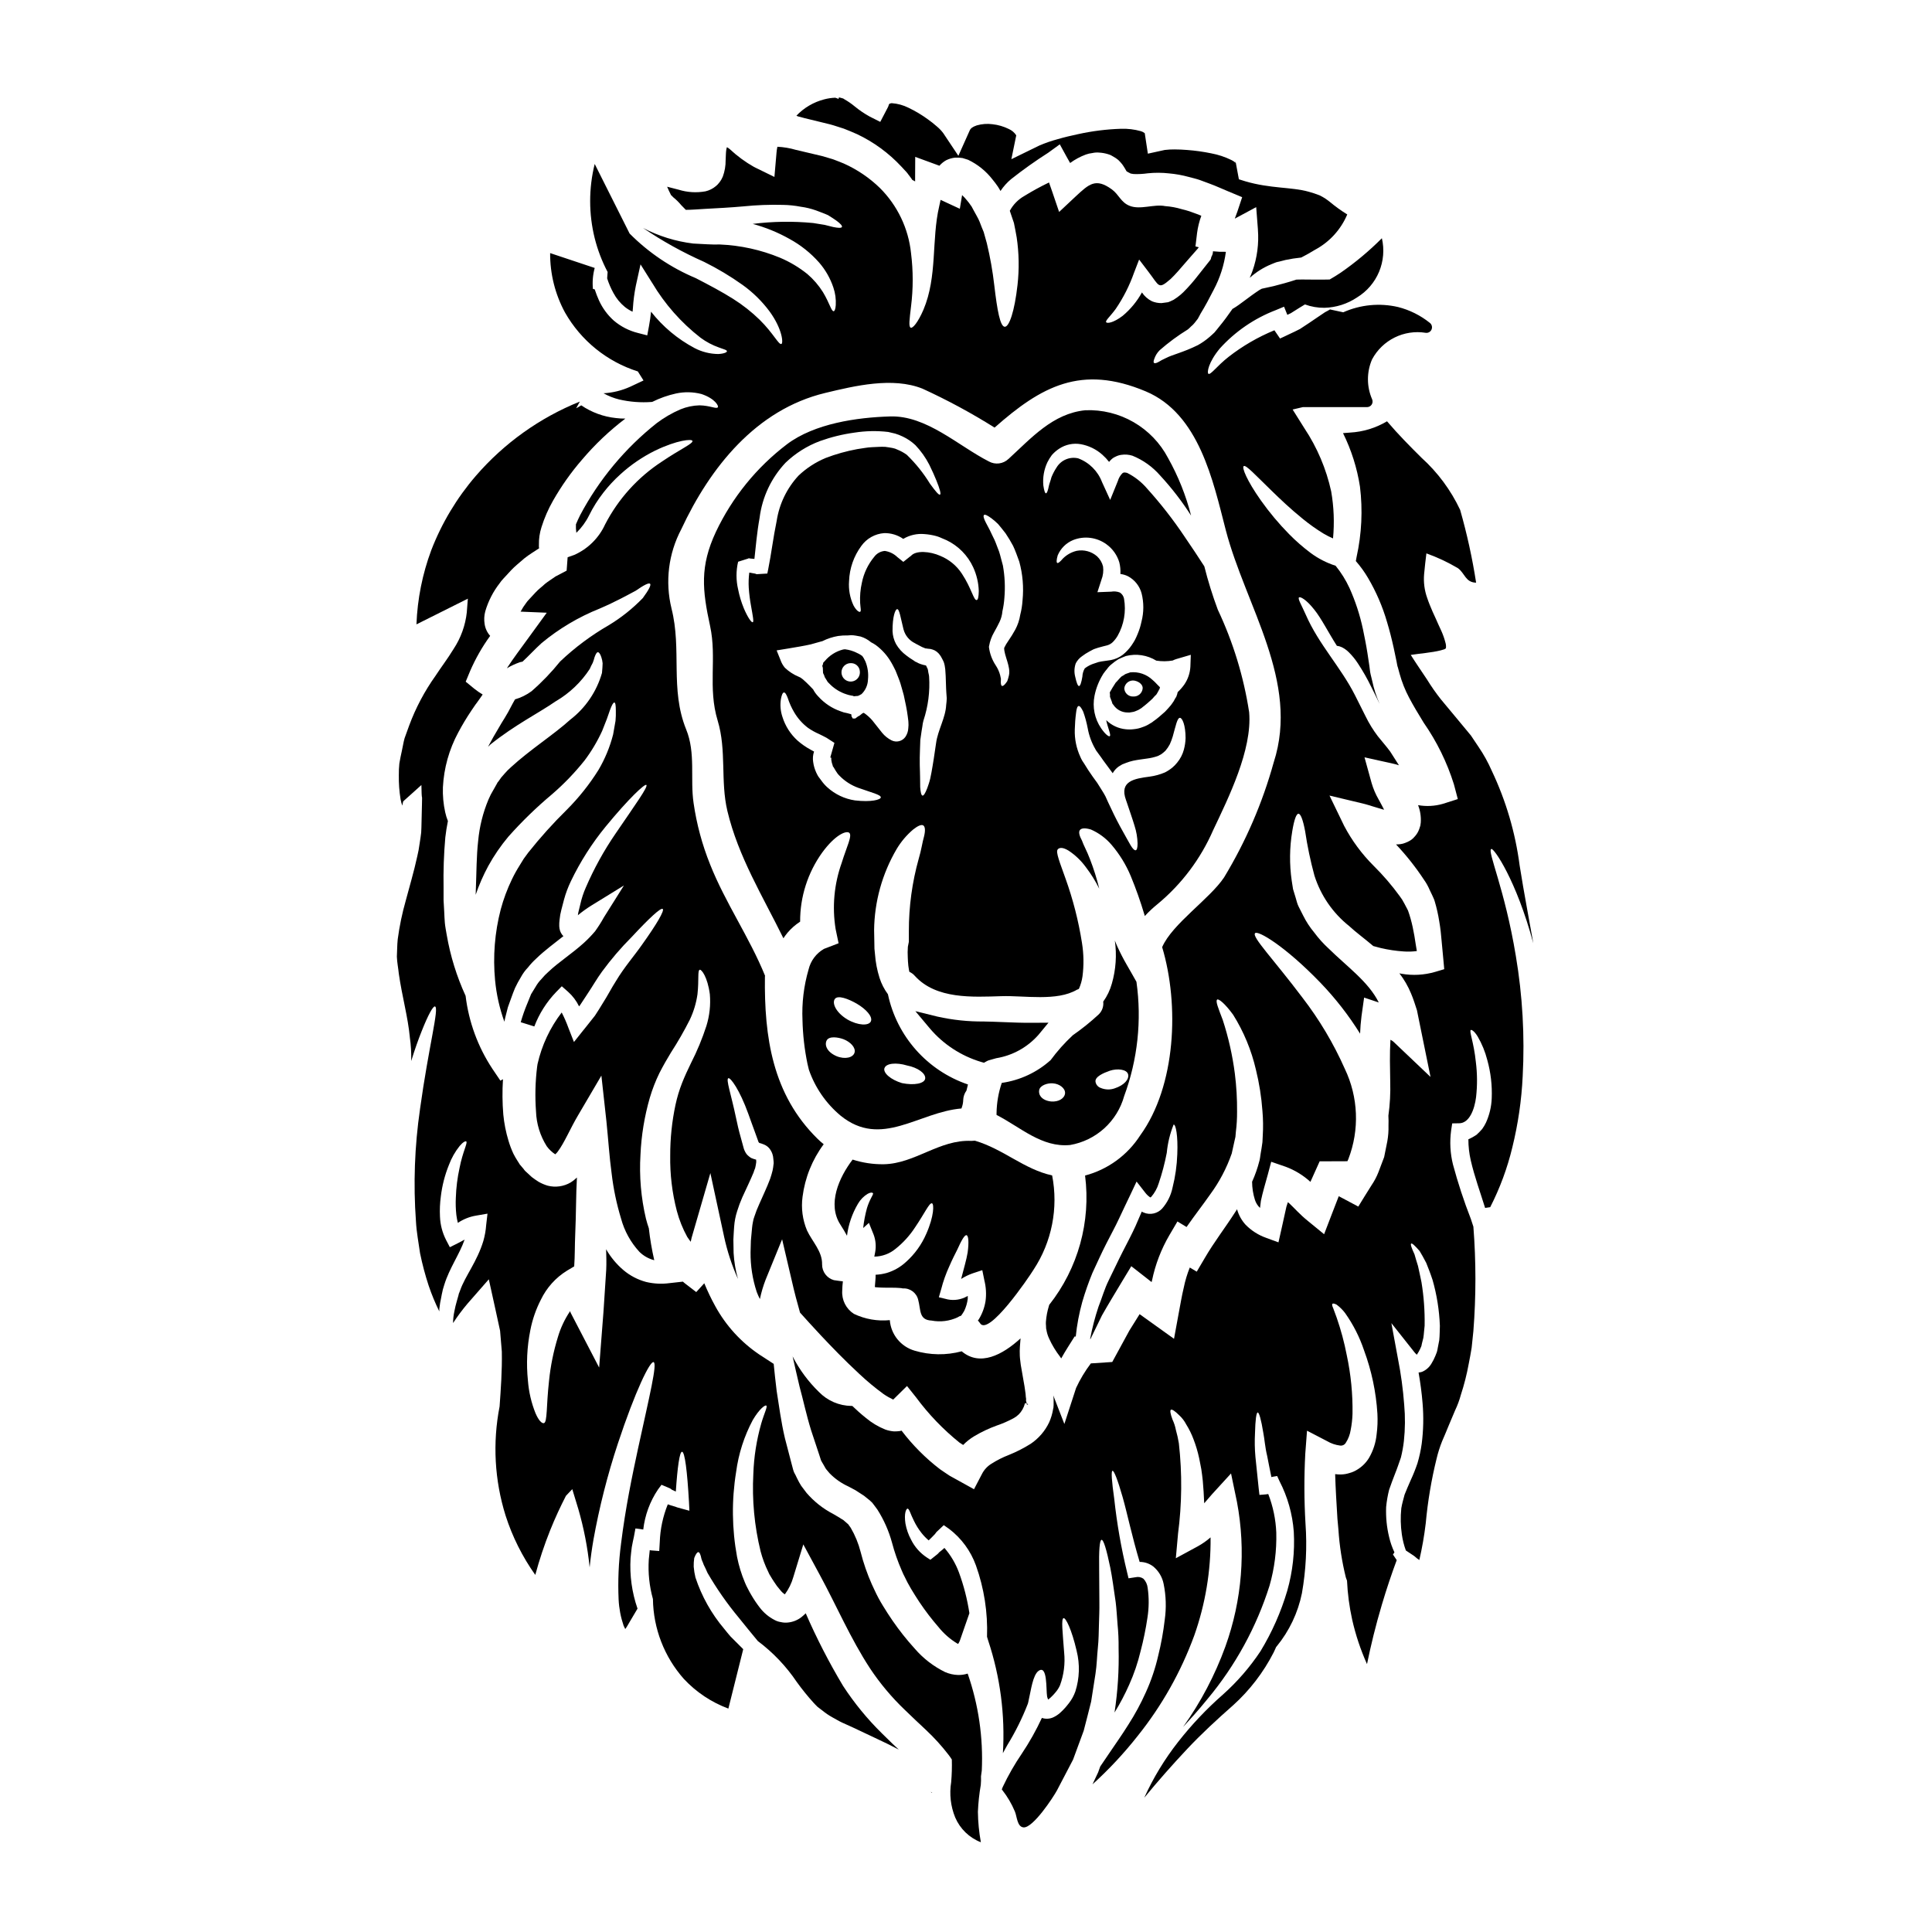
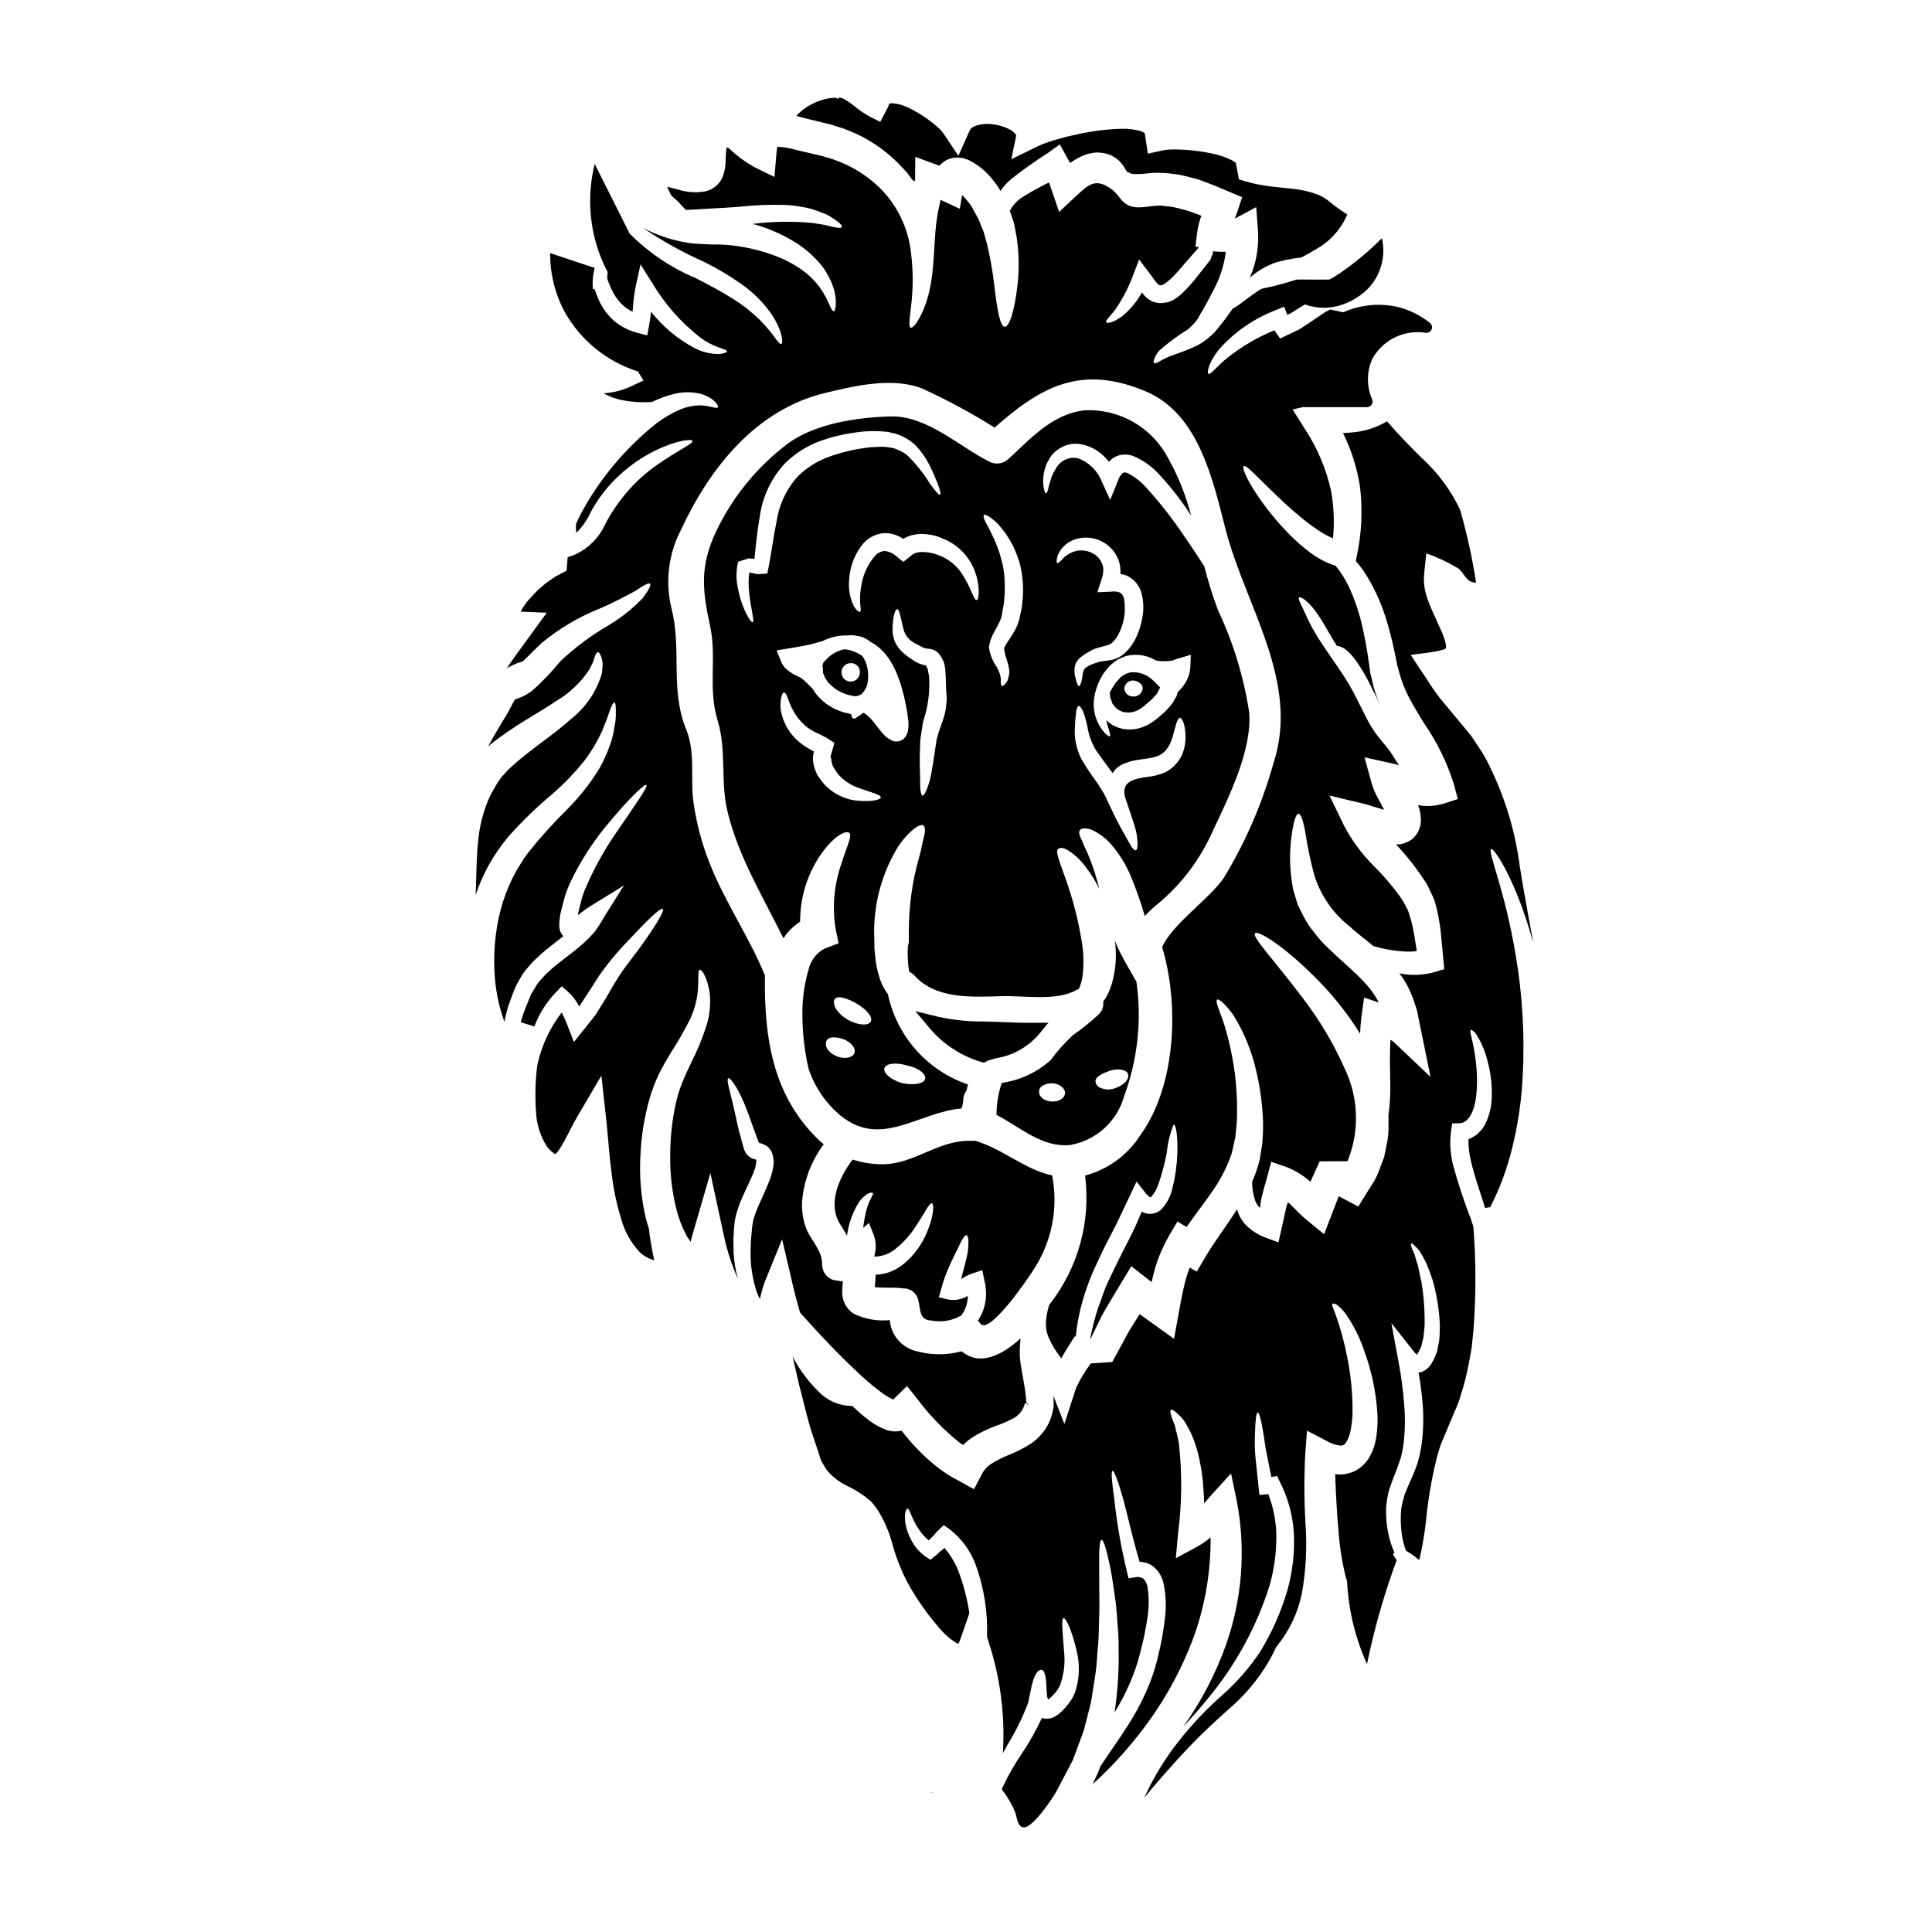
<svg xmlns="http://www.w3.org/2000/svg" fill="#000000" width="800px" height="800px" version="1.1" viewBox="144 144 512 512">
  <g>
    <path d="m358.28 400.93c-1.27 4.352-1.812 8.883-1.613 13.41 0.09 3.891 0.531 7.766 1.32 11.574 0.117 0.543 0.262 1.062 0.375 1.574 1.645 4.746 4.551 8.953 8.406 12.172 10.793 8.75 20.633-0.953 32.031-1.902 0.059-0.172 0.113-0.348 0.172-0.547l0.004 0.004c0.176-0.551 0.27-1.121 0.285-1.699 0.031-0.898 0.332-1.773 0.863-2.5 0.117-0.547 0.262-1.094 0.395-1.613v-0.004c-10.793-3.672-18.852-12.758-21.211-23.914-0.973-1.312-1.723-2.773-2.219-4.328-0.648-2.047-1.055-4.16-1.207-6.297l-0.145-1.438-0.027-1.668c-0.031-1.066-0.031-2.133-0.059-3.223l-0.004-0.004c0.082-7.562 2.137-14.973 5.961-21.5 1.172-1.969 2.656-3.727 4.402-5.207 1.238-0.98 2.188-1.383 2.676-1.066 0.488 0.316 0.578 1.355 0.203 2.883-0.461 1.574-0.719 3.625-1.414 5.926-1.75 6.246-2.629 12.707-2.617 19.195v2.82l-0.262 1.324-0.059 1.441c0.031 1.035 0.031 1.668 0.086 2.504l0.004-0.004c0.039 0.734 0.125 1.469 0.258 2.191 0.023 0.172 0.062 0.348 0.117 0.516 0.562 0.254 1.062 0.625 1.465 1.094 5.644 6.188 15.258 5.586 22.938 5.352 6.074-0.199 14.676 1.441 20.031-1.727h0.004c0.102-0.051 0.207-0.09 0.316-0.113 0.051-0.051 0.109-0.09 0.176-0.117 0.469-1.051 0.789-2.168 0.945-3.309 0.383-2.945 0.332-5.934-0.141-8.863-0.914-5.812-2.375-11.52-4.363-17.055-0.746-2.156-1.438-3.914-1.812-5.18s-0.633-2.246-0.145-2.648c0.488-0.402 1.328-0.434 2.754 0.434v-0.004c1.789 1.18 3.348 2.672 4.606 4.406 1.363 1.781 2.547 3.688 3.543 5.695-0.648-2.676-1.477-5.305-2.477-7.871-0.789-2.102-1.668-3.598-2.098-4.863-0.719-1.324-0.953-2.301-0.547-2.82 0.406-0.52 1.41-0.574 2.879-0.141v-0.004c2.125 0.922 4.008 2.32 5.508 4.082 2.106 2.469 3.816 5.246 5.066 8.234 1.383 3.348 2.594 6.766 3.625 10.234 0.027 0.141 0.086 0.254 0.113 0.395 1.078-1.172 2.242-2.258 3.484-3.254 6.328-5.266 11.332-11.938 14.621-19.484 4.086-8.637 10.387-21.297 9.551-31.227h0.004c-1.441-9.43-4.246-18.602-8.316-27.227-1.402-3.758-2.594-7.59-3.57-11.48-1.574-2.449-3.309-5.066-5.234-7.871v-0.004c-3.016-4.504-6.356-8.785-9.992-12.805-1.457-1.699-3.238-3.09-5.238-4.09-0.789-0.172-0.922-0.141-1.262 0.113-0.551 0.566-0.957 1.258-1.18 2.016l-2.043 5.039-2.16-4.723-0.004-0.004c-1.098-2.914-3.406-5.211-6.328-6.297-2.238-0.516-4.555 0.477-5.731 2.449-0.539 0.812-0.992 1.684-1.352 2.59-0.199 0.863-0.52 1.555-0.66 2.215-0.262 1.324-0.52 2.016-0.789 2.016s-0.488-0.746-0.688-2.074c-0.195-2.102 0.168-4.215 1.062-6.129 0.336-0.676 0.734-1.32 1.184-1.926 0.574-0.656 1.234-1.227 1.965-1.703 1.688-1.113 3.738-1.535 5.731-1.18 2.121 0.387 4.094 1.352 5.699 2.789 0.652 0.578 1.25 1.215 1.785 1.902 0.129-0.176 0.27-0.344 0.43-0.492 0.355-0.383 0.785-0.688 1.266-0.891 0.484-0.258 1.012-0.422 1.555-0.492 0.984-0.148 1.988-0.066 2.938 0.234 2.824 1.145 5.336 2.941 7.336 5.238 3.043 3.293 5.789 6.848 8.203 10.629-1.363-5.332-3.414-10.457-6.102-15.258-2.082-3.969-5.25-7.262-9.133-9.504-3.883-2.242-8.32-3.336-12.797-3.156-8.633 0.863-14.332 7.394-20.344 12.895l-0.004-0.004c-1.41 1.352-3.535 1.621-5.238 0.664-8.117-4.144-16.531-12.234-26.164-11.914-8.809 0.262-20.004 1.871-27.312 7.367h0.004c-8.062 6.125-14.527 14.102-18.855 23.254-4.258 9.125-3.598 15.371-1.523 24.922 1.844 8.551-0.66 16.293 2.016 25.098 2.387 7.914 0.688 15.977 2.559 23.891 2.883 12.145 9.41 22.676 14.852 33.758 0.328-0.496 0.688-0.977 1.066-1.438 0.969-1.148 2.106-2.148 3.367-2.965-0.031-6.566 2.016-12.973 5.844-18.309 3.453-4.723 6.328-5.84 7.137-5.266 0.953 0.691-0.66 3.742-1.969 8v0.004c-2.004 5.613-2.559 11.641-1.609 17.527l0.789 3.769-3.887 1.496c-2.047 1.184-3.519 3.156-4.07 5.457zm20.117 26.16c0.375-1.297 3.078-1.609 6.016-0.715 2.789 0.543 4.922 2.07 4.777 3.426-0.141 1.355-2.91 1.898-6.16 1.234-2.957-0.895-5.027-2.676-4.652-3.945zm79.355-84.469c-0.34 1.289-0.957 2.484-1.812 3.508-0.367 0.465-0.781 0.887-1.234 1.27-0.609 0.5-1.27 0.938-1.969 1.293-1.297 0.555-2.664 0.934-4.059 1.121-3.938 0.52-8.145 1.121-6.273 6.219 0.059 0.199 0.145 0.395 0.199 0.574 0.789 2.391 1.527 4.434 2.074 6.273v0.004c0.484 1.496 0.75 3.059 0.789 4.633 0 1.152-0.172 1.785-0.52 1.816-0.348 0.027-0.789-0.434-1.324-1.328-0.535-0.895-1.234-2.215-2.129-3.797-0.895-1.582-2.016-3.711-3.051-5.957-0.605-1.297-1.008-2.074-1.496-3.223-0.578-1.125-1.441-2.336-2.16-3.543-0.789-1.094-1.668-2.269-2.391-3.398-0.375-0.574-0.715-1.121-1.062-1.695l-0.52-0.789c-0.195-0.332-0.367-0.676-0.516-1.035-1.043-2.258-1.547-4.731-1.469-7.223 0.035-1.492 0.148-2.981 0.344-4.461 0.117-1.094 0.348-1.723 0.664-1.781 0.32-0.059 0.746 0.488 1.207 1.469l0.004-0.004c0.52 1.441 0.922 2.926 1.207 4.434 0.348 1.938 1.027 3.805 2.016 5.508 0.098 0.219 0.223 0.422 0.375 0.605l0.574 0.789c0.375 0.516 0.789 1.062 1.148 1.609 0.789 1.094 1.641 2.246 2.508 3.398v-0.004c0.391-0.695 0.93-1.293 1.574-1.758l0.949-0.574 1.008-0.395c0.617-0.242 1.25-0.434 1.898-0.578 1.352-0.289 2.531-0.395 3.652-0.574 0.973-0.121 1.926-0.344 2.852-0.66 0.262-0.172 0.836-0.395 0.895-0.461 0.406-0.285 0.789-0.602 1.148-0.949 0.445-0.523 0.832-1.094 1.152-1.699 0.312-0.68 0.574-1.383 0.789-2.102 0.789-2.789 1.18-4.922 1.902-4.922 0.605 0 1.496 1.871 1.496 5.41l-0.004 0.004c-0.031 1.004-0.18 2-0.438 2.973zm-7.312-23.543c1.438 0.223 2.898 0.215 4.332-0.031 0.312-0.16 0.641-0.293 0.98-0.395l3.824-1.121-0.113 3.148c-0.094 1.715-0.664 3.371-1.641 4.777-0.512 0.711-1.09 1.367-1.727 1.969-0.031 0.031-0.031 0.117-0.031 0.172l-0.086 0.289-0.027 0.145-0.027 0.086v0.027l-0.031 0.027-0.168 0.492-0.262 0.395-0.461 0.836c-0.418 0.66-0.902 1.277-1.441 1.84-0.289 0.32-0.574 0.633-0.836 0.895l-0.789 0.688c-0.492 0.434-1.008 0.895-1.5 1.266l-0.789 0.574-0.375 0.289-0.348 0.203-0.086 0.055-0.199 0.113 0.008 0.004c-0.578 0.363-1.195 0.656-1.844 0.867-0.727 0.289-1.492 0.473-2.273 0.547-0.727 0.098-1.457 0.105-2.184 0.027-1.957-0.188-3.785-1.039-5.184-2.414 0.078 0.438 0.184 0.867 0.316 1.293 0.516 1.727 0.949 2.82 0.602 2.965-0.254 0.145-1.148-0.461-2.269-2.102-1.719-2.516-2.352-5.617-1.754-8.605 0.402-2.031 1.172-3.969 2.269-5.727l0.059-0.113 0.027-0.031 0.145-0.199 0.113-0.141 0.23-0.32 0.492-0.594c0.34-0.492 0.758-0.93 1.234-1.293 0.559-0.48 1.156-0.914 1.785-1.297 0.633-0.289 1.297-0.574 1.969-0.836v0.004c2.742-0.699 5.648-0.254 8.059 1.227zm-26.133-27.918h0.004c0.77-1.824 2.227-3.269 4.059-4.031 2.949-1.18 6.297-0.754 8.863 1.121 1.625 1.176 2.82 2.856 3.394 4.781 0.254 1.004 0.352 2.043 0.289 3.082 0.699 0.086 1.379 0.289 2.016 0.602 1.77 0.945 3.07 2.578 3.598 4.516 0.625 2.469 0.613 5.055-0.027 7.516-0.23 1.113-0.566 2.203-1.008 3.25-0.223 0.562-0.473 1.109-0.75 1.641-0.32 0.516-0.375 0.688-0.867 1.383h0.004c-0.652 0.941-1.438 1.785-2.332 2.504-0.938 0.715-2.035 1.199-3.195 1.41-0.836 0.113-1.609 0.23-2.391 0.348v-0.004c-0.289 0.039-0.578 0.098-0.859 0.176l-1.035 0.348v-0.004c-0.938 0.285-1.816 0.73-2.59 1.324-0.391 0.668-0.605 1.418-0.637 2.188-0.262 1.609-0.574 2.504-0.895 2.504-0.32 0-0.66-0.895-1.008-2.477h0.004c-0.309-1.168-0.258-2.402 0.145-3.543 0.387-0.746 0.949-1.391 1.641-1.871 0.621-0.477 1.277-0.898 1.969-1.266 0.316-0.172 0.66-0.348 0.977-0.52s0.895-0.316 1.355-0.488c0.922-0.289 1.727-0.434 2.418-0.633h-0.004c0.539-0.16 1.031-0.445 1.441-0.832 0.5-0.5 0.934-1.062 1.293-1.672 1.699-2.992 2.297-6.484 1.699-9.871-0.129-0.664-0.523-1.25-1.094-1.613-0.734-0.289-1.531-0.367-2.305-0.227l-3.652 0.141 1.062-3.277c0.445-1.125 0.594-2.348 0.434-3.543-0.254-1.027-0.801-1.957-1.574-2.68-1.48-1.297-3.477-1.84-5.414-1.465-1.383 0.328-2.644 1.035-3.652 2.043-0.691 0.809-1.211 1.266-1.469 1.18-0.254-0.086-0.277-0.773 0.098-2.039zm-29.559 39.633c-0.141 3.398-2.215 6.691-2.676 10.133-0.113 0.746-0.199 1.438-0.316 2.129-0.199 1.41-0.395 2.703-0.605 3.914-0.211 1.207-0.395 2.363-0.633 3.371s-0.543 1.844-0.789 2.531c-0.52 1.355-0.953 2.043-1.266 1.969-0.316-0.074-0.52-0.891-0.605-2.269-0.027-0.719-0.027-1.555-0.027-2.504 0-0.949-0.059-2.102-0.086-3.34-0.027-1.238 0-2.644 0.059-4.199 0.027-0.789 0.055-1.574 0.086-2.418 0.113-0.789 0.227-1.574 0.344-2.391 0.059-0.395 0.145-0.789 0.203-1.238l0.086-0.602 0.055-0.32 0.004-0.008c0.027-0.156 0.062-0.309 0.113-0.461l0.031-0.141c1.242-3.746 1.75-7.691 1.496-11.629-0.027-0.52-0.227-1.008-0.262-1.5-0.023-0.203-0.07-0.406-0.141-0.602-0.016-0.027-0.027-0.055-0.031-0.086l-0.113-0.172c-0.07-0.215-0.164-0.418-0.289-0.605-0.5-0.09-0.988-0.223-1.469-0.391-0.363-0.125-0.711-0.289-1.035-0.488l-0.23-0.086c-0.125-0.062-0.242-0.137-0.344-0.23l-0.434-0.289v0.004c-0.578-0.352-1.137-0.734-1.668-1.156-1.121-0.812-2.059-1.852-2.754-3.051-0.559-1.047-0.871-2.207-0.922-3.394-0.027-3.887 0.719-5.785 1.207-5.84 0.605-0.086 0.922 2.242 1.699 5.352h0.004c0.422 1.617 1.539 2.965 3.047 3.684 0.395 0.262 0.977 0.488 1.469 0.789l0.375 0.199c0.055 0.031 0.289 0.117 0.289 0.117 0.262 0.086 0.719 0.344 0.789 0.262h-0.004c0.172 0.043 0.344 0.07 0.52 0.082l0.633 0.059c0.387 0.082 0.766 0.207 1.125 0.375 0.387 0.199 0.738 0.465 1.035 0.785 0.207 0.238 0.398 0.484 0.574 0.75 0.262 0.434 0.434 0.789 0.633 1.18 0.121 0.227 0.219 0.469 0.285 0.719 0.086 0.316 0.086 0.395 0.145 0.602 0.059 0.375 0.113 0.691 0.145 0.98 0.055 0.602 0.082 1.148 0.113 1.727 0.055 1.09 0.086 2.215 0.113 3.336 0 0.375 0.027 0.719 0.059 1.094l0.113 1.551c-0.012 0.594-0.086 1.172-0.148 1.719zm10.016-50.309c0.227-0.227 0.922 0.086 1.969 0.867l0.004-0.004c0.629 0.477 1.227 0.996 1.785 1.551 0.602 0.719 1.262 1.527 1.969 2.449 0.719 1.066 1.383 2.172 1.988 3.309 0.602 1.266 1.09 2.676 1.637 4.172 0.918 3.344 1.211 6.828 0.867 10.277-0.082 1.293-0.285 2.574-0.609 3.824-0.215 1.379-0.66 2.711-1.32 3.938-0.555 1.008-1.16 1.988-1.816 2.938-0.43 0.598-0.805 1.23-1.121 1.895-0.059 1.969 1.781 4.953 1.266 7.254h0.004c-0.117 0.516-0.262 1.023-0.434 1.523-0.199 0.32-0.395 0.578-0.574 0.789-0.348 0.395-0.633 0.574-0.836 0.52-0.199-0.055-0.289-0.375-0.32-0.922 0-0.262 0-0.605 0.031-0.98-0.059-0.316-0.145-0.633-0.203-0.949-0.246-0.93-0.645-1.812-1.18-2.617-0.961-1.453-1.574-3.106-1.789-4.836v-0.086l0.031-0.172c0.223-1.289 0.668-2.527 1.324-3.656 0.547-1.008 1.066-1.902 1.469-2.793 0.414-0.879 0.668-1.824 0.746-2.789 0.262-1.156 0.438-2.332 0.52-3.512 0.25-2.875 0.117-5.766-0.391-8.605-0.375-1.266-0.633-2.535-1.008-3.684-0.461-1.094-0.789-2.188-1.234-3.148-0.449-0.961-0.895-1.785-1.234-2.562-0.395-0.789-0.75-1.41-1.039-1.969-0.539-1.043-0.758-1.77-0.496-2.023zm-9.984 6.648 0.004-0.004c3.152 1.496 5.68 4.055 7.133 7.227 0.906 1.98 1.406 4.121 1.469 6.297-0.027 1.496-0.199 2.332-0.547 2.363-0.789 0.168-1.383-3.148-3.938-6.996-1.391-2.125-3.398-3.769-5.754-4.723-2.648-1.18-6.445-1.527-7.769 0.055l-0.145 0.086-1.844 1.469-1.574-1.266c-0.914-0.883-2.078-1.453-3.336-1.637-1.109 0.09-2.129 0.656-2.793 1.551-1.648 1.984-2.777 4.348-3.281 6.879-0.398 1.754-0.555 3.555-0.461 5.352 0.086 1.324 0.348 2.215-0.031 2.363-0.254 0.086-0.977-0.32-1.723-1.699-0.945-2.012-1.352-4.234-1.18-6.449 0.117-3.363 1.25-6.613 3.25-9.324 1.414-1.973 3.625-3.215 6.047-3.394 1.805-0.039 3.578 0.496 5.062 1.527 1.699-1.012 3.676-1.457 5.641-1.27 1.043 0.074 2.074 0.25 3.078 0.52l0.172 0.055 0.086 0.031 0.32 0.086 0.027 0.027 0.316 0.113 0.605 0.262zm-47.199 7.715-0.23 1.148-2.816 0.172c-0.145 0-0.145-0.055-0.375-0.141l-0.953-0.172v-0.004c-0.207-0.055-0.422-0.094-0.637-0.113-0.172 1.344-0.223 2.703-0.141 4.059 0.113 1.602 0.312 3.195 0.602 4.773 0.461 2.621 0.789 4.203 0.461 4.328s-1.262-1.094-2.391-3.738h0.004c-0.66-1.605-1.16-3.273-1.496-4.981-0.566-2.402-0.566-4.906 0-7.312l2.648-0.836c0.289-0.199 0.289-0.027 0.461-0.027l0.922 0.086c0.086 0 0.199 0.027 0.289 0.027 0.375-3.309 0.66-6.961 1.383-10.934l-0.004 0.004c0.695-5.461 3.102-10.559 6.879-14.566 2.609-2.504 5.703-4.453 9.094-5.727 2.973-1.066 6.051-1.82 9.18-2.246 2.953-0.461 5.957-0.52 8.926-0.172 0.602 0.145 1.234 0.289 1.844 0.434h-0.004c0.691 0.207 1.363 0.469 2.012 0.785 1.227 0.578 2.356 1.344 3.344 2.269 1.469 1.543 2.711 3.289 3.684 5.184 0.789 1.609 1.41 2.992 1.871 4.144 0.922 2.269 1.297 3.625 0.98 3.797-0.316 0.172-1.211-0.895-2.648-2.879l-0.004 0.004c-1.719-2.812-3.789-5.394-6.16-7.688-0.758-0.547-1.578-1-2.441-1.348-0.438-0.227-0.906-0.379-1.387-0.461-0.602-0.117-1.234-0.203-1.871-0.293h-0.461l-0.227-0.027-0.922 0.027-1.875 0.086c-1.262 0.031-2.617 0.348-3.973 0.52h0.004c-2.84 0.523-5.621 1.301-8.316 2.332-2.676 1.109-5.125 2.699-7.223 4.691-3.086 3.332-5.102 7.512-5.789 12-0.918 4.414-1.438 8.844-2.242 12.789zm5.152 21.039c2.332-0.395 4.371-0.719 6.129-1.121 0.895-0.262 1.754-0.488 2.562-0.719 0.172-0.055 0.375-0.086 0.547-0.141v-0.008c1.309-0.652 2.703-1.109 4.144-1.355 0.84-0.121 1.684-0.168 2.531-0.145 0.262-0.031 0.523-0.051 0.785-0.055 0.465-0.016 0.93 0.02 1.383 0.113 0.395 0.086 0.836 0.145 1.234 0.227l0.004 0.004c1.023 0.312 1.973 0.832 2.793 1.527 0.438 0.215 0.859 0.465 1.262 0.746 1.668 1.234 3.059 2.805 4.09 4.606 0.289 0.434 0.488 0.922 0.746 1.383 0.141 0.289 0.199 0.375 0.395 0.789l0.262 0.66c0.348 0.922 0.719 1.727 1.035 2.754 0.316 1.027 0.574 2.043 0.867 3.051 0.199 0.949 0.395 1.93 0.602 2.852 0.207 0.922 0.32 1.871 0.461 2.789l0.086 0.691 0.059 0.461 0.027 0.344v-0.004c0.047 0.539 0.039 1.078-0.027 1.617-0.035 0.844-0.309 1.664-0.789 2.359-0.836 1.148-2.379 1.527-3.652 0.891-0.965-0.488-1.82-1.176-2.504-2.016-0.922-1.18-1.812-2.301-2.617-3.305-0.652-0.75-1.398-1.41-2.219-1.969h-0.027c-0.031 0-0.059 0.031-0.117 0.031-0.43 0.113-0.891 0.789-1.324 0.863l-0.809 0.602h-0.66l-0.348-0.602v-0.32l-0.027-0.141-0.113-0.086-0.949-0.262h0.004c-0.633-0.098-1.25-0.27-1.844-0.516-2.254-0.789-4.273-2.137-5.871-3.918-0.539-0.555-0.996-1.184-1.355-1.867-0.574-0.605-1.148-1.207-1.754-1.785l-0.977-0.891c-0.203-0.145-0.492-0.375-0.633-0.461-0.141-0.086-0.199-0.086-0.434-0.199v-0.004c-1.363-0.562-2.613-1.371-3.684-2.387-0.504-0.598-0.895-1.281-1.152-2.016l-1.039-2.59zm10.5 36.754v-0.004c-0.586-0.535-1.117-1.137-1.574-1.789l-0.625-0.84-0.172-0.227-0.027-0.059-0.145-0.23-0.086-0.168-0.316-0.633v-0.008c-0.398-0.871-0.664-1.801-0.789-2.754-0.152-0.922-0.07-1.871 0.234-2.754-0.262-0.145-0.547-0.32-0.836-0.461-1.281-0.684-2.481-1.516-3.57-2.477-1.855-1.691-3.227-3.848-3.973-6.246-0.523-1.547-0.66-3.195-0.391-4.805 0.199-1.035 0.457-1.641 0.789-1.668 0.332-0.027 0.66 0.52 1.035 1.523l-0.004-0.004c0.414 1.277 0.965 2.5 1.641 3.656 0.945 1.637 2.207 3.066 3.715 4.203 0.93 0.645 1.922 1.195 2.961 1.645 0.633 0.316 1.238 0.602 1.93 0.977 0.691 0.434 1.383 0.895 2.102 1.355l-1.094 3.856c0.086 0.027 0.145 0.086 0.199 0.086 0.145 0.027 0-0.031 0.059 0.055h0.004c-0.016 0.16-0.016 0.324 0 0.488 0.062 0.512 0.188 1.016 0.371 1.5l0.059 0.262 0.027 0.027 0.059 0.055 0.141 0.203 0.547 0.922h0.004c0.27 0.477 0.609 0.914 1.008 1.293 1.375 1.402 3.047 2.477 4.891 3.148 3.512 1.266 6.074 1.844 6.016 2.562-0.055 0.602-2.531 1.297-6.848 0.789-2.738-0.406-5.293-1.617-7.34-3.484zm2.016 56.094c0.789-1.094 3.57-0.027 5.785 1.238 2.504 1.465 4.328 3.481 3.742 4.723-0.547 1.18-3.371 1.121-6.246-0.547-3.133-1.91-4.055-4.383-3.281-5.418zm-2.156 10.965c0.66-1.18 2.992-0.836 4.461-0.289 1.844 0.719 3.281 2.242 2.91 3.543-0.375 1.301-2.449 1.875-4.75 0.953-2.68-1.16-3.254-3.051-2.621-4.211z" />
    <path d="m362 320.75 0.059 0.289c0 0.434 0.055 0.836 0.055 1.266 0.086 0.348 0.262 0.488 0.32 0.746v0.004c0.059 0.289 0.188 0.559 0.375 0.785l0.547 0.895 0.789 0.789-0.004-0.004c1.188 1.133 2.613 1.98 4.172 2.477 0.395 0.145 0.801 0.25 1.215 0.316l0.629 0.113 0.086 0.113 0.375-0.055 0.789-0.059h-0.004c0.07-0.059 0.148-0.105 0.234-0.141 0.141 0.027 0.395-0.23 0.66-0.32 1.062-1.016 1.684-2.414 1.727-3.883 0.168-1.613-0.062-3.242-0.664-4.75l-0.488-0.953-0.375-0.547v0.004c-0.414-0.301-0.859-0.566-1.32-0.789v0.086c-0.039-0.055-0.09-0.105-0.145-0.145-0.98-0.48-2.031-0.789-3.109-0.922-0.172 0.031-0.316 0.031-0.488 0.059-1.922 0.492-3.637 1.578-4.894 3.109l-0.348 0.344c-0.07 0.219-0.129 0.441-0.172 0.664l-0.141 0.289 0.055 0.027zm7.394-1.008c0.621-0.039 1.23 0.168 1.695 0.578 0.465 0.414 0.746 0.992 0.781 1.613 0.105 1-0.418 1.961-1.309 2.418-0.895 0.461-1.98 0.324-2.734-0.34-0.754-0.668-1.02-1.727-0.676-2.672 0.348-0.941 1.238-1.578 2.242-1.598z" />
    <path d="m363.93 345.12c0.016 0.02 0.035 0.031 0.059 0.031-0.016-0.023-0.027-0.055-0.031-0.086z" />
    <path d="m422.83 455.5c-7.477-1.637-12.867-6.961-20.469-9.207-0.289 0.027-0.605 0.055-0.953 0.055-8.457-0.395-14.906 6.016-23.168 6.188h0.004c-2.812 0.043-5.613-0.375-8.293-1.234-3.598 4.723-6.789 11.809-3.223 17.266 0.633 0.98 1.207 1.93 1.727 2.91h0.004c0.387-2.988 1.375-5.867 2.906-8.461 0.625-1.09 1.516-2.004 2.59-2.652 0.789-0.43 1.234-0.348 1.383-0.172 0.145 0.172-0.145 0.633-0.461 1.238v0.004c-0.461 0.871-0.836 1.785-1.125 2.731-0.473 1.727-0.809 3.488-1.004 5.269l1.523-1.355 1.266 3.148c0.535 1.465 0.672 3.047 0.395 4.578-0.086 0.43-0.145 0.789-0.23 1.207v0.004c2.047-0.023 4.027-0.746 5.609-2.047 2.023-1.605 3.773-3.527 5.18-5.691 2.59-3.801 3.769-6.562 4.488-6.391 0.578 0.145 0.578 3.371-1.496 8.062v-0.004c-1.227 2.856-3.062 5.406-5.379 7.477-1.469 1.363-3.234 2.367-5.152 2.938-0.949 0.258-1.926 0.414-2.91 0.461 0.012 0.488-0.008 0.98-0.055 1.469-0.031 0.602-0.086 1.18-0.145 1.781 0.113 0.027 0.199 0.059 0.23 0.059 0.746 0.055 1.496 0.113 2.215 0.113 1.383 0.027 2.789-0.027 4.172 0.086l0.004 0.004c0.266 0.008 0.527 0.047 0.785 0.113 1.926-0.125 3.66 1.168 4.09 3.051 0.719 2.648 0.141 5.324 3.543 5.469 2.336 0.445 4.754 0.145 6.906-0.863 0.281-0.195 0.594-0.344 0.922-0.434 0.301-0.418 0.582-0.848 0.836-1.297 0.473-1.008 0.785-2.082 0.922-3.191 0.012-0.246 0.012-0.496 0-0.746-0.082 0.059-0.168 0.105-0.262 0.141-1.523 0.84-3.297 1.121-5.008 0.789l-2.391-0.578 0.605-2.098 0.004-0.004c0.539-2.113 1.27-4.176 2.184-6.156 0.789-1.816 1.441-3.082 2.074-4.328 1.121-2.504 1.969-4 2.477-3.856 0.508 0.141 0.66 1.816 0.289 4.578-0.32 1.969-1.066 4.406-1.727 7.023l-0.004-0.008c0.965-0.617 2-1.121 3.082-1.496l2.531-0.836 0.52 2.559 0.027 0.145v0.004c0.449 1.785 0.559 3.641 0.316 5.465-0.273 1.738-0.887 3.402-1.812 4.894-0.059 0.086-0.145 0.172-0.23 0.289v-0.004c0.223 0.203 0.414 0.438 0.574 0.695 2.215 3.625 12.867-12.027 14.188-14.168v-0.004c4.848-7.359 6.613-16.328 4.926-24.98z" />
    <path d="m442.41 322.57c-0.348 0.113-0.547 0.375-0.863 0.516-0.52 0.145-1.527 1.574-1.871 1.816-0.578 0.895-1.125 1.754-1.574 2.59v-0.004c0.062 0.391 0.086 0.789 0.059 1.184 0.172 0.43 0.316 0.863 0.488 1.297l0.172 0.547 0.031 0.027 0.086 0.086 0.141 0.199h0.004c0.82 1.219 2.188 1.961 3.656 1.988 0.398 0.039 0.797 0.008 1.184-0.09 0.367-0.031 0.727-0.129 1.062-0.285 0.48-0.168 0.938-0.402 1.352-0.695l0.141-0.086 0.32-0.262 0.66-0.516c0.488-0.375 0.863-0.746 1.297-1.121l0.633-0.578 0.43-0.488c0.262-0.375 0.605-0.434 0.922-1.121l0.434-0.789h-0.027c-0.086 0.113-0.086 0.059-0.086 0h0.086c0.027-0.027 0.027-0.086 0.086-0.172l-0.031 0.117h0.031l0.027-0.086 0.059-0.145c0.02-0.043 0.031-0.094 0.027-0.145 0.012-0.078 0.031-0.156 0.059-0.227-0.207-0.234-0.43-0.457-0.664-0.664l-0.715-0.746-0.547-0.492h-0.004c-1.586-1.527-3.766-2.277-5.957-2.043-0.387 0.125-0.734 0.281-1.105 0.387zm2.273 1.812c1.324 0.262 2.273 1.207 2.129 2.129v-0.004c-0.148 1.238-1.23 2.144-2.477 2.074-0.602 0.031-1.191-0.18-1.641-0.582-0.449-0.406-0.719-0.973-0.746-1.578 0.062-0.645 0.398-1.234 0.918-1.621 0.52-0.391 1.18-0.543 1.816-0.422z" />
    <path d="m416.48 516.18-0.375-0.293c-0.059 0.578 0.285 0.293 0.375 0.293z" />
-     <path d="m397.92 587.89c-1.203-0.035-2.387-0.301-3.484-0.785-3.07-1.508-5.801-3.621-8.031-6.215-2.113-2.32-4.062-4.785-5.844-7.367-0.891-1.297-1.754-2.621-2.59-4.004-0.836-1.352-1.586-2.754-2.242-4.199l-0.66-1.414h-0.004c-1.238-2.789-2.242-5.676-2.992-8.633-0.574-2.242-1.453-4.391-2.621-6.391l-0.395-0.547-0.203-0.289-0.055-0.086-1.328-1.148c-0.375-0.199-0.715-0.434-1.062-0.66l-1.574-0.922h0.004c-2.711-1.398-5.121-3.305-7.109-5.613l-1.398-1.859c-0.395-0.621-0.75-1.266-1.066-1.926l-0.461-0.953-0.262-0.488-0.113-0.227-0.172-0.461v-0.031l-0.027-0.055-0.031-0.117-0.457-1.723c-0.578-2.273-1.18-4.492-1.727-6.621-1.035-4.375-1.574-8.723-2.188-12.52-0.316-2.562-0.574-4.981-0.789-7.195l-3.856-2.504v-0.004c-4.84-3.273-8.824-7.656-11.629-12.781-1.086-1.965-2.055-3.996-2.91-6.074l-2.129 2.336-3.109-2.391c-0.141-0.113-0.289-0.262-0.43-0.375l-3.543 0.395h0.004c-2.074 0.281-4.184 0.172-6.215-0.312-2.215-0.594-4.269-1.668-6.016-3.148-1.832-1.562-3.379-3.426-4.578-5.512 0.059 1.754 0.113 3.566 0.027 5.441-0.199 3.277-0.43 6.648-0.66 10.133-0.027 0.43-0.059 0.836-0.086 1.234l-1.129 14.539-7.543-14.508h0.004c-0.074-0.145-0.121-0.301-0.141-0.461-1.445 2.133-2.547 4.477-3.269 6.949-1.152 3.75-1.934 7.606-2.328 11.508-0.375 3.371-0.492 6.16-0.605 8-0.141 1.93-0.262 3.168-0.789 3.25-0.527 0.082-1.352-0.688-2.184-2.617v0.004c-1.109-2.758-1.789-5.672-2.016-8.637-0.465-4.465-0.25-8.977 0.633-13.383 0.543-2.812 1.484-5.535 2.793-8.082 1.523-3.168 3.918-5.836 6.906-7.688l1.93-1.148c0.199-2.82 0.141-5.641 0.262-8.289 0.254-5.641 0.199-10.879 0.461-15.258h-0.004c-0.496 0.492-1.047 0.926-1.641 1.297-1.84 1.082-4.035 1.395-6.102 0.863-0.844-0.25-1.656-0.598-2.422-1.035-0.602-0.395-1.207-0.789-1.781-1.238l-1.41-1.297-0.172-0.172-0.086-0.055-0.059-0.059-0.254-0.289-0.23-0.32-0.488-0.574-0.492-0.574c-0.168-0.262-0.375-0.605-0.574-0.922l-0.004 0.004c-0.398-0.617-0.766-1.25-1.098-1.902-0.527-1.125-0.969-2.289-1.32-3.481-0.691-2.262-1.148-4.59-1.375-6.945-0.258-3.113-0.285-6.238-0.086-9.352l-0.688 0.375-2.129-3.148v-0.004c-3.832-5.801-6.258-12.41-7.086-19.312-2.363-5.152-4.047-10.586-5.008-16.172-0.172-1.035-0.395-2.129-0.492-3.148-0.098-1.02-0.113-1.988-0.168-2.965-0.055-0.977-0.117-2.047-0.172-3.055v-3.34c-0.082-4.445 0.07-8.891 0.461-13.32 0.172-1.469 0.395-2.883 0.688-4.328v-0.004c-0.309-0.766-0.551-1.555-0.723-2.359-0.477-2.164-0.676-4.379-0.602-6.59 0.258-5.078 1.645-10.035 4.059-14.508 1.082-2.039 2.273-4.016 3.566-5.93l0.98-1.438c0.289-0.395 0.66-0.867 0.863-1.18 0.395-0.52 0.719-1.039 1.066-1.527-0.785-0.461-1.535-0.98-2.246-1.555l-2.246-1.844 1.18-2.852v0.004c1.426-3.281 3.199-6.394 5.301-9.293-0.789-0.879-1.301-1.977-1.469-3.148-0.18-1.113-0.121-2.25 0.168-3.336 0.793-2.727 2.102-5.277 3.856-7.512l0.375-0.52 0.203-0.23 0.344-0.395 0.691-0.746 1.41-1.527c0.895-0.977 2.363-2.129 3.512-3.148 1.238-0.977 2.535-1.754 3.797-2.59v-0.004c0.027-0.02 0.059-0.027 0.09-0.027-0.062-0.301-0.082-0.613-0.055-0.918-0.039-1.602 0.195-3.199 0.688-4.727 0.766-2.434 1.785-4.777 3.051-6.992 2.207-3.879 4.789-7.535 7.715-10.906 3.41-4.023 7.25-7.66 11.453-10.852-0.836 0.008-1.672-0.039-2.504-0.145-3.293-0.344-6.449-1.504-9.184-3.367-0.457 0.262-0.895 0.539-1.348 0.789l0.973-1.785c-10.621 4.273-20.066 11.02-27.555 19.68-5.035 5.836-9.027 12.492-11.809 19.68-2.352 6.309-3.68 12.953-3.934 19.68l13.621-6.812-0.281 3.617h0.004c-0.379 3.477-1.586 6.812-3.512 9.727-1.609 2.648-3.336 4.863-4.773 7.086-2.906 4.074-5.258 8.516-6.996 13.207-0.395 1.125-0.789 2.219-1.207 3.34-0.32 1.094-0.461 2.242-0.719 3.336-0.262 1.094-0.461 2.215-0.66 3.309l-0.004 0.008c-0.113 1.059-0.16 2.125-0.145 3.191-0.031 2.121 0.121 4.238 0.461 6.332 0.102 0.578 0.258 1.148 0.457 1.699l0.145-0.75h0.004c0.012-0.129 0.043-0.254 0.086-0.375l0.375-0.344 0.746-0.664 3.711-3.336 0.059 2.246c0.027 0.227 0.027 0.688 0.055 0.789l0.031 0.172 0.027 0.086v0.395l-0.027 1.527c-0.059 2.043-0.117 4.059-0.145 6.043 0 0.887-0.078 1.773-0.23 2.648l-0.254 1.695h-0.004c-0.137 1.105-0.34 2.199-0.605 3.281-0.922 4.258-2.102 8.117-3.051 11.742-0.957 3.356-1.668 6.773-2.129 10.234-0.172 1.609-0.145 3.148-0.23 4.633 0.059 1.574 0.375 3.051 0.52 4.547 0.863 5.988 2.418 11.484 2.91 16.75h-0.004c0.305 2.106 0.43 4.234 0.375 6.359 0.949-3.082 1.898-5.727 2.754-7.871 1.754-4.434 3.051-6.734 3.543-6.59 1.18 0.344-1.641 10.418-3.973 27.254h0.004c-1.43 9.832-1.789 19.793-1.07 29.703 0.145 2.82 0.691 5.613 1.094 8.492h0.004c0.594 2.891 1.352 5.742 2.273 8.547 0.789 2.332 1.73 4.609 2.816 6.82-0.012-0.211-0.012-0.422 0-0.633 0.113-1.059 0.285-2.113 0.52-3.148 0.086-0.52 0.199-1.035 0.32-1.555l0.082-0.395 0.145-0.492 0.262-0.863c1.324-4.328 4.031-8.059 5.379-11.941-0.602 0.316-1.234 0.66-1.898 1.008l-2.016 1.004-1.008-1.926h0.004c-0.98-1.922-1.531-4.035-1.613-6.191-0.09-1.785-0.012-3.578 0.23-5.352 0.344-2.875 1.066-5.691 2.156-8.371 0.672-1.801 1.625-3.481 2.824-4.981 0.895-1.066 1.555-1.355 1.754-1.211 0.434 0.375-0.922 2.648-1.781 7.055v-0.004c-0.562 2.574-0.891 5.195-0.98 7.828-0.078 1.547-0.031 3.098 0.141 4.633 0.09 0.699 0.223 1.395 0.395 2.074 1.453-0.98 3.102-1.637 4.832-1.926l3.023-0.52-0.348 2.992v-0.004c-0.102 1.434-0.352 2.852-0.746 4.234-1.668 5.512-4.832 9.324-6.129 13.039l-0.262 0.688h0.004c-0.035 0.09-0.074 0.176-0.117 0.262l-0.086 0.395c-0.145 0.492-0.289 1.008-0.434 1.527v-0.004c-0.266 0.91-0.488 1.828-0.66 2.758-0.223 1.02-0.34 2.062-0.348 3.109 1.168-1.797 2.449-3.516 3.832-5.152l5.641-6.445 1.781 8.09c0.395 1.844 0.789 3.684 1.207 5.555 0.145 1.812 0.32 3.652 0.461 5.512 0.098 5.117-0.27 9.953-0.594 14.562v-0.004c-1.879 9.609-1.336 19.535 1.586 28.883 1.801 5.621 4.457 10.93 7.875 15.742 1.078-4.008 2.394-7.953 3.934-11.809 1.328-3.316 2.754-6.352 4.188-9.152l1.68-1.766 1.574 5.18h0.004c1.477 5.078 2.492 10.281 3.023 15.543 0.254-2.531 0.602-4.953 1.004-7.281h-0.004c1.559-8.652 3.723-17.184 6.481-25.527 4.633-13.988 8.516-21.898 9.465-21.586 1.039 0.348-1.062 8.863-4.144 23.027-1.523 7.086-3.309 15.598-4.488 25.156l0.004-0.004c-0.648 4.894-0.859 9.832-0.637 14.766 0.117 2.352 0.562 4.676 1.324 6.906 0.145 0.344 0.289 0.602 0.434 0.891l0.434-0.633 0.688-1.18 2.129-3.598v-0.004c-1.492-4.293-2.117-8.844-1.84-13.383 0.113-0.98 0.172-1.969 0.32-2.91 0.145-0.941 0.395-1.902 0.574-2.82l0.395-2.129 1.93 0.262h-0.004c0.043 0.02 0.094 0.031 0.145 0.027 0.434-3.805 1.773-7.453 3.914-10.629l0.922-1.238 2.242 0.953c0.188 0.098 0.363 0.227 0.52 0.371 0.348 0.172 0.691 0.316 1.008 0.461h0.027c0.434-6.535 1.008-10.531 1.641-10.531 0.746 0 1.383 5.148 1.844 13.297l0.113 2.332-2.965-0.809c-0.258-0.066-0.508-0.152-0.746-0.258-0.395-0.117-0.789-0.23-1.18-0.348-0.289-0.113-0.547-0.199-0.836-0.289v0.004c-1.289 3.188-2.012 6.574-2.129 10.012l-0.141 2.363-2.215-0.172-0.004-0.004c-0.098-0.004-0.195-0.027-0.293-0.059-0.082 0.836-0.168 1.641-0.254 2.477-0.223 3.531 0.148 7.074 1.098 10.48 0.105 7.809 3.008 15.316 8.184 21.16 3.269 3.508 7.312 6.203 11.809 7.875l3.938-15.742-3.367-3.367c-0.551-0.656-1.121-1.316-1.672-2.027-3.394-4.008-5.981-8.629-7.625-13.617-0.227-0.934-0.383-1.887-0.461-2.848-0.02-0.77 0.027-1.543 0.141-2.305 0.395-1.035 0.789-1.574 1.094-1.555 0.309 0.02 0.605 0.66 0.809 1.754 0.141 0.52 0.43 1.008 0.602 1.574 0.32 0.629 0.66 1.352 1.008 2.156v0.004c2.406 4.16 5.16 8.109 8.23 11.809 1.785 2.242 3.516 4.328 5.117 6.273 4.043 3.027 7.543 6.715 10.359 10.906 1.375 1.902 2.856 3.731 4.43 5.473l0.547 0.574 0.293 0.289 0.141 0.145 0.059 0.055 1.207 0.922 0.004-0.004c0.855 0.711 1.781 1.336 2.754 1.871 0.863 0.461 1.574 0.922 2.562 1.383 0.988 0.461 1.969 0.895 2.934 1.328 1.969 0.949 3.918 1.844 5.785 2.731 2.188 1.008 4.289 2.047 6.273 3.082l-1.641-1.527-2.848-2.789v-0.004c-3.867-3.801-7.312-8.008-10.273-12.547-3.711-6.199-7.019-12.629-9.902-19.254-0.363 0.367-0.746 0.711-1.152 1.035-1.016 0.785-2.231 1.277-3.512 1.41-0.656 0.078-1.324 0.039-1.965-0.117-0.59-0.086-1.152-0.281-1.672-0.574-1.523-0.789-2.852-1.91-3.887-3.277-0.824-1.062-1.574-2.18-2.246-3.344-0.375-0.574-0.547-1.008-0.836-1.523-0.172-0.32-0.199-0.348-0.461-0.895l-0.395-0.895 0.004 0.004c-0.918-2.18-1.613-4.445-2.074-6.762-1.375-7.422-1.461-15.027-0.254-22.48 0.637-4.832 2.137-9.512 4.43-13.812 1.812-3.051 3.25-3.973 3.543-3.824 0.461 0.199-0.488 1.93-1.324 4.805l0.004-0.004c-1.234 4.34-1.934 8.812-2.086 13.32-0.367 6.898 0.281 13.812 1.926 20.52 0.492 1.867 1.164 3.68 2.016 5.41l0.289 0.633s0.262 0.395 0.348 0.574c0.289 0.461 0.602 1.035 0.863 1.383h-0.004c0.512 0.816 1.09 1.586 1.727 2.305 0.332 0.426 0.73 0.797 1.184 1.094 1.02-1.375 1.781-2.93 2.246-4.578l2.648-8.66 4.434 8.203c4.328 7.973 8.086 16.777 13.238 24.637h-0.004c2.664 4.004 5.762 7.699 9.238 11.02l2.793 2.676 2.879 2.703v0.004c2.129 1.996 4.094 4.16 5.875 6.473 0.324 0.414 0.625 0.844 0.906 1.289 0.055 1.996 0 3.992-0.172 5.981-0.516 3.168-0.148 6.414 1.066 9.379 1.293 3.016 3.742 5.383 6.801 6.57-0.488-2.664-0.75-5.367-0.785-8.074 0.102-2.394 0.355-4.777 0.766-7.137 0.066-0.754 0.086-1.512 0.051-2.269 0.07-0.496 0.152-0.965 0.207-1.496h0.004c0.406-8.734-0.863-17.469-3.742-25.727-0.812 0.266-1.664 0.391-2.516 0.371z" />
    <path d="m539.2 368.99c0.633-0.395 6.621 8.203 11.141 24.98-1.066-6.102-2.418-13.008-3.625-20.637-1.133-8.691-3.625-17.152-7.383-25.07-0.961-2.199-2.129-4.309-3.481-6.297-0.691-1.008-1.355-2.016-2.043-3.051-0.836-0.98-1.668-2.016-2.504-3.023-1.754-2.129-3.57-4.285-5.383-6.477l-0.004 0.004c-1.363-1.719-2.621-3.516-3.769-5.383-1.41-2.129-2.938-4.328-4.285-6.477 2.391-0.375 5.555-0.602 7.941-1.207l0.895-0.262c0.227-0.055 0.113-0.055 0.199-0.113 0.078-0.016 0.148-0.059 0.203-0.113 0.086-0.059 0.059-0.086 0.086-0.113 0.059-0.508 0.008-1.02-0.145-1.5-0.262-1.016-0.609-2.008-1.035-2.965-0.52-1.094-1.008-2.215-1.523-3.367l-0.867-1.902c-0.488-1.148-1.008-2.363-1.383-3.512v0.004c-0.73-2.027-1.016-4.188-0.832-6.332l0.289-2.852 0.32-2.676h-0.004c2.91 1.043 5.715 2.359 8.375 3.938 1.844 1.355 1.969 3.769 4.805 3.828-1.008-6.512-2.422-12.953-4.231-19.285-2.465-5.238-5.941-9.93-10.234-13.812-2.965-2.938-6.133-6.133-9.152-9.672h0.004c-2.973 1.777-6.332 2.801-9.785 2.992-0.664 0.059-1.266 0.113-1.875 0.145 2.215 4.473 3.731 9.258 4.492 14.191 0.762 6.211 0.457 12.508-0.895 18.621l-0.199 1.094c1.211 1.383 2.289 2.875 3.223 4.461 2.176 3.695 3.879 7.648 5.066 11.77 0.66 2.184 1.234 4.461 1.754 6.82 0.262 1.18 0.488 2.363 0.746 3.566l0.172 0.922 0.086 0.395h0.004c0.016 0.051 0.035 0.098 0.059 0.141l0.488 1.785v0.004c0.609 2.207 1.457 4.34 2.531 6.359 1.125 2.129 2.449 4.328 3.856 6.617 3.484 5 6.184 10.504 8.004 16.316l1.035 3.918-3.973 1.266c-2.133 0.613-4.375 0.73-6.559 0.344 0.57 1.453 0.816 3.019 0.719 4.578l-0.113 0.836c-0.086 0.316-0.203 0.66-0.32 0.98v-0.004c-0.246 0.68-0.617 1.305-1.094 1.844l-0.375 0.395-0.086 0.113c-0.086 0.059-0.516 0.434-0.516 0.434l-0.059 0.027-0.289 0.199c-0.41 0.242-0.844 0.445-1.293 0.605-0.379 0.156-0.777 0.262-1.18 0.316-0.41 0.055-0.824 0.086-1.238 0.086l0.086 0.086c2.707 2.883 5.164 5.996 7.34 9.297 0.594 0.836 1.094 1.734 1.492 2.68l0.664 1.383 0.316 0.691 0.145 0.344 0.082 0.172 0.117 0.395 0.027 0.082h0.004c0.508 1.719 0.902 3.469 1.18 5.238 0.348 1.93 0.488 3.629 0.633 5.211s0.289 3.109 0.43 4.606l0.262 2.879-2.418 0.719c-2.894 0.844-5.949 1.012-8.922 0.488-0.199-0.027-0.348-0.086-0.547-0.113v-0.004c1.258 1.633 2.297 3.422 3.082 5.328 0.633 1.469 1.094 2.992 1.574 4.461 0.289 1.496 0.602 2.965 0.895 4.406l2.703 13.27-9.758-9.27v-0.004c-0.258-0.234-0.551-0.426-0.863-0.578-0.23 3.769-0.117 7.477-0.059 11.141 0.09 3-0.07 6.004-0.488 8.977 0.055 0.863 0.055 1.754 0.027 2.648v0.004c0.039 1.387-0.066 2.777-0.312 4.144-0.262 1.383-0.547 2.754-0.836 4.172-0.492 1.324-1.008 2.676-1.527 4.031v-0.004c-0.457 1.176-1.047 2.297-1.754 3.34-0.66 1.035-1.297 2.07-1.93 3.078l-1.641 2.676-5.18-2.754c-0.602 1.574-1.207 3.082-1.781 4.606l-2.102 5.473-4.328-3.543c-2.043-1.641-3.484-3.309-4.832-4.574l-0.004-0.004c-0.141-0.129-0.285-0.254-0.434-0.371-0.113 0.395-0.262 0.836-0.395 1.207-0.434 1.898-0.836 3.738-1.207 5.469l-0.895 3.973-3.223-1.18v-0.004c-2.086-0.727-3.973-1.93-5.512-3.512-1.055-1.168-1.824-2.566-2.242-4.086-0.145 0.227-0.262 0.461-0.434 0.688-2.676 4.176-5.699 8.09-8.059 12.148l-2.188 3.711-1.844-1.094c-0.699 1.742-1.238 3.543-1.609 5.387-0.52 2.129-0.895 4.492-1.328 6.734l-1.242 6.766-5.18-3.711c-1.324-0.953-2.617-1.875-3.938-2.82-0.891 1.441-1.844 2.938-2.703 4.328-1.555 2.852-3.078 5.641-4.547 8.348l-5.672 0.375 0.004-0.004c-1.531 2.023-2.844 4.203-3.914 6.504l-3.109 9.555-2.938-7.57 0.059 0.488 0.004 0.004c0.031 0.48 0.043 0.961 0.027 1.441v0.633l-0.027 0.344-0.031 0.434-0.004-0.004c-0.023 0.047-0.043 0.098-0.055 0.148l-0.027 0.199c-0.199 1.191-0.547 2.348-1.039 3.453-1.094 2.309-2.797 4.277-4.918 5.699-1.828 1.148-3.758 2.129-5.758 2.934-1.598 0.617-3.129 1.387-4.574 2.305-1.098 0.656-1.984 1.613-2.562 2.754l-2.102 4.027-3.738-2.07c-0.895-0.488-1.785-1.008-2.707-1.496-0.863-0.547-1.695-1.152-2.559-1.727h-0.004c-3.836-2.941-7.266-6.383-10.188-10.234-0.172 0.027-0.316 0.086-0.461 0.113-0.523 0.07-1.051 0.102-1.574 0.086-0.777-0.062-1.543-0.227-2.277-0.488-1.879-0.754-3.629-1.805-5.18-3.109-1.297-1.035-2.477-2.102-3.57-3.148h-0.215c-3.246-0.035-6.34-1.359-8.605-3.684-2.832-2.746-5.191-5.938-6.992-9.445 0.547 2.445 1.148 5.117 1.844 8.031 0.98 3.543 1.754 7.336 3.051 11.539 0.688 2.07 1.41 4.258 2.156 6.504l0.492 1.527 0.055 0.086 0.172 0.316 0.375 0.633c0.262 0.395 0.461 0.895 0.746 1.266l0.895 1.062c1.434 1.473 3.133 2.66 5.004 3.512l1.844 0.98c0.746 0.488 1.527 0.98 2.273 1.469l1.574 1.266 0.086 0.086 0.547 0.516c0.055 0.086 0.172 0.23 0.172 0.23l0.395 0.516 0.789 1.066c1.715 2.699 3.016 5.641 3.859 8.723 0.672 2.539 1.535 5.019 2.59 7.426l0.43 0.98 0.203 0.395v-0.004c0.555 1.195 1.168 2.356 1.84 3.484 0.715 1.207 1.496 2.418 2.269 3.598h0.004c1.52 2.269 3.184 4.441 4.977 6.504 1.391 1.738 3.078 3.223 4.981 4.375 0.078 0.051 0.168 0.078 0.262 0.086 0.172-0.262 0.316-0.539 0.43-0.832l2.531-7.281c-0.559-3.703-1.492-7.34-2.789-10.852-0.883-2.363-2.18-4.547-3.828-6.449-0.172 0.145-0.344 0.32-0.516 0.461l-0.895 0.719c-0.133 0.184-0.285 0.348-0.461 0.488l-1.844 1.469-0.949-0.602h0.004c-1.785-1.176-3.227-2.805-4.176-4.723-0.727-1.34-1.23-2.785-1.496-4.285-0.395-2.676 0.172-3.828 0.52-3.938 0.488-0.082 0.809 1.441 1.727 3.223 0.551 1.145 1.223 2.227 2.012 3.223 0.566 0.719 1.203 1.379 1.898 1.969 0.262-0.262 0.547-0.52 0.809-0.789l0.836-0.863v0.004c0.129-0.199 0.273-0.395 0.43-0.574l1.926-1.816 1.441 1.008c3.246 2.477 5.703 5.832 7.086 9.672 2.164 6.055 3.16 12.465 2.934 18.895l0.316 1.035c3.188 9.602 4.508 19.723 3.891 29.82 0.375-0.688 0.746-1.41 1.18-2.156 2.141-3.481 3.961-7.152 5.438-10.965 0.172-0.547 0.199-1.035 0.348-1.574 0.43-1.727 0.949-6.016 2.477-7.109 2.418-1.727 1.969 4.953 2.269 6.762 0.059 0.293 0.152 0.57 0.289 0.836 0.055-0.027 0.105-0.066 0.145-0.113 0.328-0.254 0.637-0.535 0.922-0.836 0.305-0.301 0.594-0.617 0.863-0.949 0.496-0.566 0.906-1.207 1.207-1.898 1.02-2.777 1.395-5.75 1.094-8.691-0.395-5.41-0.836-8.949-0.141-9.098 0.574-0.086 2.129 2.965 3.453 8.66h-0.004c0.898 3.559 0.777 7.297-0.344 10.793-0.391 1.098-0.953 2.129-1.672 3.051-0.395 0.492-0.746 0.953-1.062 1.297v-0.004c-0.398 0.445-0.82 0.867-1.266 1.27-0.555 0.504-1.188 0.922-1.871 1.234-0.945 0.422-2.012 0.477-2.992 0.145-1.527 3.293-3.305 6.457-5.324 9.473-1.906 2.797-3.594 5.742-5.039 8.805-0.07 0.223-0.16 0.445-0.258 0.66l0.145 0.203c1.352 1.727 2.465 3.621 3.312 5.641 0.574 1.297 0.574 4.113 2.332 4.231 2.504 0.141 7.828-7.945 8.836-9.816 1.438-2.789 2.879-5.512 4.258-8.145 0.98-2.621 1.902-5.18 2.82-7.656 0.688-2.648 1.352-5.211 1.969-7.715 0.395-2.531 0.789-5.008 1.152-7.367 0.367-2.363 0.395-4.691 0.629-6.875 0.234-2.184 0.23-4.289 0.293-6.273 0.059-1.984 0.141-3.856 0.113-5.613-0.027-3.512-0.027-6.535-0.059-8.98-0.086-4.949 0.113-7.684 0.633-7.769 0.52-0.086 1.324 2.562 2.332 7.453 0.492 2.445 0.895 5.512 1.414 9.055 0.227 1.785 0.316 3.711 0.488 5.758h-0.004c0.219 2.16 0.316 4.332 0.289 6.504 0.141 5.684-0.219 11.371-1.078 16.996 1.461-2.367 2.758-4.828 3.883-7.371 1.285-2.859 2.297-5.84 3.023-8.891 0.77-2.918 1.375-5.879 1.816-8.863 0.418-2.633 0.438-5.312 0.055-7.945-0.102-0.898-0.496-1.738-1.121-2.391-0.602-0.422-1.355-0.566-2.07-0.395l-1.875 0.289-0.395-1.641c-1.555-6.394-2.688-12.883-3.394-19.426-0.66-4.664-0.863-7.34-0.461-7.426 0.402-0.086 1.383 2.418 2.676 6.934 1.207 4.231 2.449 10.305 4.519 17.211 1.285-0.004 2.539 0.41 3.57 1.184 1.445 1.176 2.434 2.828 2.789 4.66 0.641 3.125 0.738 6.34 0.289 9.5-0.371 3.199-0.949 6.371-1.727 9.496-0.762 3.344-1.863 6.606-3.281 9.727-1.332 2.984-2.891 5.859-4.66 8.605-1.672 2.676-3.43 5.152-5.066 7.57-0.789 1.18-1.574 2.336-2.363 3.484-0.172 0.52-0.348 1.008-0.547 1.527-0.488 1.062-1.008 2.129-1.496 3.191l0.004-0.004c4.352-3.941 8.367-8.246 12-12.863 6.391-7.984 11.441-16.957 14.957-26.562 2.953-8.352 4.418-17.156 4.328-26.016-1.035 0.902-2.164 1.695-3.367 2.359l-5.84 3.168 0.574-6.391h-0.004c1.055-7.981 1.133-16.062 0.234-24.062-0.195-1.191-0.461-2.375-0.789-3.539-0.18-0.945-0.48-1.867-0.887-2.738-0.578-1.523-0.719-2.445-0.434-2.617 0.289-0.172 1.062 0.316 2.215 1.469 0.75 0.691 1.375 1.512 1.844 2.418 0.773 1.234 1.418 2.547 1.926 3.91 0.629 1.629 1.129 3.305 1.496 5.012 0.172 0.949 0.395 1.898 0.574 2.938 0.18 1.039 0.262 2.043 0.395 3.106 0.172 1.875 0.289 3.856 0.375 5.93 0.633-0.75 1.324-1.555 2.07-2.391l5.039-5.512 1.574 7.57v0.004c2.406 12.812 1.344 26.039-3.078 38.309-2.754 7.574-6.519 14.738-11.199 21.297 1.668-1.816 3.938-4.262 6.508-7.453 7.363-8.836 12.938-19.023 16.402-29.996 1.305-4.562 1.906-9.297 1.785-14.043-0.141-3.504-0.859-6.961-2.129-10.234-0.203 0.043-0.402 0.07-0.609 0.09l-1.723 0.145-0.203-1.727c-0.316-3.082-0.602-5.871-0.863-8.348v-0.004c-0.188-2.094-0.227-4.195-0.113-6.297 0.086-3.484 0.348-5.469 0.719-5.469 0.375 0 0.922 1.93 1.469 5.32 0.344 1.699 0.461 3.856 1.035 6.188 0.316 1.699 0.719 3.629 1.121 5.613 0.113-0.027 0.199-0.055 0.348-0.086l1.18-0.199 0.605 1.328c2.164 4.176 3.457 8.746 3.801 13.438 0.297 5.269-0.285 10.551-1.727 15.629-1.664 5.641-4.055 11.039-7.113 16.062-2.801 4.211-6.125 8.047-9.891 11.414-4.359 3.82-8.348 8.035-11.922 12.598-3.574 4.555-6.59 9.523-8.98 14.797 3.664-4.453 7.422-8.711 11.289-12.828 3.863-4.117 7.941-7.871 12.273-11.691v0.004c4.391-3.969 8.023-8.699 10.719-13.965 0.246-0.477 0.441-0.977 0.668-1.461l0.145-0.176h0.004c3.344-4.078 5.637-8.91 6.691-14.078 1.07-6.086 1.387-12.281 0.949-18.445-0.367-6.172-0.387-12.363-0.059-18.535l0.461-6.102 5.297 2.754c1.059 0.629 2.231 1.027 3.449 1.184 0.609 0.09 1.215-0.191 1.527-0.723 0.668-1.027 1.109-2.184 1.297-3.394 0.281-1.414 0.441-2.848 0.488-4.289 0.082-5.223-0.43-10.434-1.523-15.543-0.652-3.379-1.547-6.707-2.676-9.957-0.395-1.094-0.691-1.93-0.922-2.504-0.293-0.633-0.348-1.008-0.203-1.152 0.141-0.145 0.547-0.086 1.125 0.23 0.836 0.625 1.582 1.359 2.215 2.191 2.156 3.035 3.856 6.371 5.039 9.906 1.996 5.398 3.191 11.059 3.543 16.805 0.098 1.816 0.031 3.637-0.207 5.441-0.215 2.203-0.898 4.332-2.012 6.246-0.754 1.254-1.805 2.312-3.055 3.078-0.66 0.434-1.387 0.754-2.156 0.953-0.715 0.23-1.461 0.359-2.215 0.371-0.52 0.016-1.039-0.016-1.555-0.086 0.113 3.738 0.348 7.684 0.605 11.828 0.086 0.895 0.172 1.844 0.262 2.879 0.277 4.269 0.938 8.508 1.965 12.664 0.078 0.281 0.219 0.57 0.312 0.852 0.16 3.469 0.617 6.918 1.363 10.312 0.914 4.059 2.231 8.012 3.934 11.809 1.008-4.93 2.289-10.203 3.938-15.742 1.242-4.188 2.57-8.129 3.938-11.809l-0.996-1.496 0.395-0.57-0.004-0.004c-0.613-1.297-1.086-2.656-1.41-4.055-0.633-2.609-0.898-5.293-0.789-7.977 0.148-1.531 0.41-3.051 0.789-4.547 0.52-1.441 1.066-3.023 1.574-4.258s1.035-2.82 1.551-4.289c0.355-1.426 0.617-2.871 0.785-4.332 0.348-3.211 0.375-6.449 0.086-9.668-0.309-4.117-0.863-8.211-1.668-12.262l-1.727-9.352 5.902 7.453c0.242 0.34 0.523 0.648 0.836 0.922 0.027-0.059 0.086-0.113 0.113-0.172 0.285-0.422 0.535-0.863 0.75-1.324l0.348-0.789c0.027-0.059 0.086-0.461 0.145-0.691 0.141-0.488 0.254-1.008 0.375-1.496 0.172-1.062 0.199-2.188 0.344-3.25h-0.004c0.066-3.856-0.211-7.707-0.836-11.512-0.316-1.613-0.66-3.051-0.922-4.289-0.395-1.18-0.66-2.215-0.922-3.078-0.789-1.695-1.121-2.676-0.891-2.852 0.23-0.172 1.008 0.547 2.242 1.969 0.488 0.789 1.094 1.875 1.754 3.148 0.52 1.297 1.094 2.734 1.641 4.406l0.008-0.004c1.152 4.004 1.812 8.129 1.969 12.289-0.055 1.211-0.027 2.477-0.168 3.801-0.145 0.66-0.262 1.352-0.395 2.043v0.004c-0.055 0.379-0.141 0.754-0.25 1.125l-0.375 0.953c-0.285 0.707-0.633 1.391-1.035 2.043-0.574 0.996-1.465 1.777-2.527 2.215-0.293 0.09-0.594 0.148-0.895 0.172 0.461 2.644 0.836 5.352 1.062 8.172 0.301 3.559 0.223 7.137-0.23 10.68-0.242 1.75-0.617 3.481-1.121 5.18-0.504 1.496-1.09 2.969-1.754 4.402-0.691 1.496-1.152 2.703-1.668 3.938-0.32 1.234-0.664 2.363-0.867 3.598-0.242 2.316-0.191 4.656 0.145 6.961 0.207 1.445 0.562 2.863 1.062 4.231l2.133 1.414c0.316 0.227 0.516 0.43 0.863 0.715l0.574 0.395c0.742-3.211 1.309-6.457 1.699-9.73 0.527-5.781 1.488-11.516 2.879-17.152 0.371-1.555 0.855-3.082 1.449-4.57 0.602-1.383 1.18-2.754 1.754-4.176 0.574-1.352 1.148-2.731 1.723-4.086h0.004c0.617-1.305 1.121-2.66 1.496-4.055 0.875-2.668 1.566-5.387 2.07-8.145 0.262-1.441 0.574-2.852 0.789-4.328 0.141-1.469 0.316-2.965 0.461-4.434 0.719-9.207 0.719-18.453 0-27.66-0.199-0.66-0.434-1.328-0.66-2.016-1.848-4.734-3.434-9.566-4.754-14.477-0.727-2.934-0.891-5.981-0.488-8.977l0.289-1.902 1.816-0.027c2.731 0 4.113-3.684 4.519-6.996l-0.004 0.004c0.344-3.062 0.324-6.156-0.059-9.211-0.547-5.297-1.816-8.176-1.355-8.52 0.23-0.113 0.953 0.293 1.816 1.699 1.141 1.949 2.004 4.055 2.562 6.246 0.922 3.305 1.32 6.731 1.18 10.156-0.086 2.231-0.605 4.418-1.527 6.449-0.285 0.594-0.621 1.16-1.008 1.695-0.465 0.539-0.965 1.047-1.492 1.527-0.633 0.43-1.297 0.805-1.988 1.121-0.055 0.027-0.113 0.027-0.168 0.059h-0.004c-0.004 1.891 0.207 3.769 0.633 5.609 1.008 4.375 2.535 8.488 3.801 12.594l1.352-0.199c2.578-5.043 4.551-10.379 5.871-15.887 1.516-6.164 2.434-12.457 2.734-18.797 0.57-10.66-0.039-21.352-1.812-31.883-2.945-17.871-7.637-27.828-6.516-28.348z" />
    <path d="m356.99 175.25c2.332 0.574 4.633 1.121 6.934 1.695 1.152 0.289 2.477 0.789 3.711 1.152 1.18 0.461 2.363 0.949 3.512 1.465h0.004c4.398 2.086 8.363 4.988 11.684 8.547l1.152 1.238 0.141 0.141 0.262 0.32 0.059 0.055 0.227 0.32 0.461 0.602c0.199 0.262 0.434 0.574 0.633 0.895 0.262 0.113 0.488 0.262 0.746 0.395v-1.438l0.027-5.066 5.812 2.129 0.008 0.004c0.195 0.09 0.398 0.164 0.605 0.227v-0.027c0.508-0.578 1.109-1.066 1.781-1.441 0.734-0.363 1.523-0.594 2.336-0.688 0.672-0.035 1.348 0.004 2.012 0.113 0.52 0.145 0.98 0.289 1.469 0.461 2.539 1.215 4.758 3.008 6.477 5.238 0.488 0.574 0.949 1.207 1.41 1.871 0.227 0.395 0.375 0.547 0.688 1.152 0.785-1.18 1.734-2.242 2.824-3.148 3.16-2.496 6.445-4.828 9.84-6.996l3.051-2.215 1.816 3.309c0.316 0.547 0.602 1.094 0.922 1.637l-0.004 0.004c1.281-0.938 2.684-1.695 4.172-2.246 0.547-0.199 1.117-0.332 1.695-0.391 0.625-0.145 1.266-0.184 1.902-0.121 0.75 0.047 1.496 0.18 2.215 0.395l0.516 0.172c0.094 0.055 0.191 0.09 0.293 0.117l0.688 0.395v-0.004c0.449 0.246 0.875 0.535 1.27 0.863 0.262 0.262 0.547 0.547 0.789 0.836h-0.004c0.223 0.25 0.426 0.52 0.602 0.805 0.172 0.262 0.348 0.574 0.434 0.691l0.289 0.516 0.113 0.172 0.23 0.145c0.316 0.141 0.688 0.395 0.949 0.488 0.172-0.059 0.227 0.059 0.719 0.086l0.004 0.004c1.25 0.047 2.5-0.023 3.738-0.199 1.867-0.191 3.746-0.184 5.613 0.027 1.742 0.152 3.465 0.461 5.152 0.922 0.98 0.262 2.102 0.52 2.996 0.836l2.644 0.98c1.754 0.633 3.281 1.383 4.926 2.043l3.652 1.523-1.234 3.715c-0.23 0.688-0.488 1.352-0.719 1.969l5.672-3.051 0.461 5.988-0.008-0.004c0.289 3.707-0.203 7.434-1.438 10.938-0.23 0.633-0.461 1.207-0.719 1.781h0.027l-0.004 0.004c1.699-1.52 3.648-2.738 5.758-3.598l0.863-0.348 0.23-0.086 0.113-0.055h0.074l0.031-0.031 0.199-0.027 0.027-0.027 0.434-0.086c0.547-0.145 1.121-0.289 1.695-0.434v-0.004c1.344-0.281 2.695-0.492 4.059-0.633 0.051 0.008 0.102 0 0.148-0.027 1.207-0.633 2.445-1.297 3.684-2.07 3.812-2.051 6.812-5.344 8.496-9.336-1.633-1.008-3.188-2.133-4.66-3.363l-0.691-0.52-0.488-0.348c-0.484-0.309-0.98-0.586-1.496-0.836-0.969-0.383-1.961-0.711-2.969-0.977-4.371-1.238-10.129-0.789-16.746-2.754l-1.668-0.52-0.895-4.805c-0.02 0.152-0.012 0.309 0.027 0.461-0.316-0.312-0.688-0.566-1.094-0.75-1.695-0.836-3.496-1.434-5.356-1.781-2.117-0.438-4.258-0.734-6.414-0.895-1.094-0.086-2.188-0.145-3.254-0.145-0.895-0.012-1.789 0.035-2.676 0.145l-4.461 0.98-0.789-5.211c-0.059-0.348-0.031-0.172-0.059-0.227v-0.004c-0.297-0.238-0.641-0.414-1.008-0.52-1.711-0.48-3.488-0.695-5.266-0.633-3.805 0.121-7.594 0.594-11.312 1.41-1.871 0.395-3.738 0.836-5.512 1.355h0.004c-1.641 0.441-3.246 1-4.809 1.668l-7.422 3.629 1.297-6.332h-0.004c-0.48-0.738-1.164-1.316-1.965-1.672-1.359-0.672-2.824-1.102-4.332-1.266-1.398-0.188-2.82-0.078-4.176 0.312-1.148 0.395-1.609 0.809-1.812 1.238l-3.051 6.82-4.008-6.008c-0.484-0.648-1.047-1.234-1.668-1.754-0.762-0.676-1.559-1.309-2.391-1.895-1.617-1.184-3.34-2.215-5.152-3.078-1.375-0.688-2.871-1.102-4.402-1.211-0.289-0.027-0.262 0.117-0.461 0.059-0.055 0.059-0.055 0.027-0.141 0.059 0 0.141-0.117 0.055-0.203 0.262h-0.004c-0.047 0.23-0.121 0.453-0.227 0.66l-2.043 3.914-2.754-1.383h-0.004c-1.438-0.789-2.797-1.711-4.059-2.754-0.836-0.691-1.73-1.309-2.676-1.844-0.172-0.086-0.172-0.172-0.488-0.262l-0.949-0.254-0.117 0.289-0.027 0.172-0.199-0.145-0.645-0.219c-0.992 0.031-1.98 0.18-2.938 0.434-2.812 0.723-5.367 2.227-7.367 4.328 0.113 0.055 0.262 0.113 0.375 0.172 0.547 0.16 1.062 0.273 1.555 0.41z" />
    <path d="m441.92 434.46c3.574-9.664 4.691-20.07 3.25-30.273-0.746-1.355-1.609-2.82-2.59-4.547-0.895-1.555-1.641-2.996-2.445-4.75-0.262-0.52-0.461-1.094-0.691-1.641 0.547 3.816 0.277 7.707-0.789 11.414-0.477 1.715-1.25 3.332-2.289 4.781 0.152 1.258-0.293 2.516-1.207 3.394-2.156 1.996-4.445 3.836-6.856 5.512-2.156 2.008-4.125 4.211-5.871 6.586-3.621 3.258-8.129 5.359-12.953 6.043-0.879 2.586-1.344 5.297-1.383 8.031 0.016 0.152 0.016 0.309 0 0.461 6.359 3.25 11.973 8.691 19.488 7.969 3.375-0.582 6.512-2.113 9.051-4.41 2.535-2.297 4.371-5.269 5.285-8.57zm-3.856-6.691c2.102-0.691 4.547-0.375 4.891 0.922 0.348 1.297-1.008 2.906-3.566 3.738-1.199 0.422-2.512 0.379-3.684-0.113-0.73-0.246-1.262-0.879-1.383-1.641-0.203-1.367 2.242-2.375 3.738-2.891zm-15.516 8.133c-2.477-0.262-3.426-1.781-3.148-3.051 0.277-1.266 2.269-1.875 3.625-1.754 1.754 0.113 3.336 1.324 3.223 2.644-0.113 1.32-1.684 2.332-3.699 2.16z" />
    <path d="m419.18 418.27 2.676-3.246-4.207 0.027c-2.656 0.031-5.309-0.086-7.844-0.184-1.758-0.07-3.465-0.137-5.066-0.16v-0.004c-4.137 0.043-8.266-0.391-12.305-1.293l-5.852-1.441 3.871 4.617c3.562 4.18 8.258 7.246 13.52 8.828l0.789 0.223 0.707-0.395c0.191-0.109 0.395-0.195 0.605-0.262l1.941-0.543c4.32-0.707 8.266-2.887 11.164-6.168z" />
    <path d="m390.63 618.86c0.055 0.031 0.461 0.395 0.375 0.199l-0.031-0.055z" />
    <path d="m301.6 215.01-11.809-3.938c-0.031 5.496 1.32 10.91 3.938 15.742 4.238 7.453 11.133 13.031 19.305 15.621l1.504 2.394-3.543 1.668v-0.004c-2.223 1.008-4.613 1.594-7.051 1.73 1.301 0.73 2.695 1.285 4.144 1.641 2.82 0.652 5.719 0.875 8.605 0.66 0.055-0.02 0.117-0.031 0.176-0.027 1.992-0.992 4.098-1.734 6.273-2.215 2.234-0.484 4.551-0.434 6.762 0.141 3.684 1.238 4.633 3.254 4.328 3.516-0.375 0.516-2.016-0.461-4.832-0.52-1.738 0.043-3.457 0.402-5.066 1.062-2.238 0.965-4.352 2.191-6.297 3.656-8.375 6.637-15.281 14.938-20.289 24.375-0.395 0.789-0.789 1.641-1.121 2.449-0.035 0.75 0.004 1.5 0.113 2.242 1.375-1.332 2.516-2.887 3.367-4.606 1.051-2.125 2.316-4.141 3.773-6.012 1.363-1.766 2.887-3.402 4.543-4.894 2.769-2.523 5.879-4.641 9.238-6.297 5.812-2.793 9.672-3.109 9.84-2.562 0.289 0.688-3.309 2.242-8.117 5.512h0.004c-6.367 4.152-11.547 9.891-15.035 16.645-1.645 3.59-4.539 6.453-8.145 8.062l-1.781 0.633-0.262 3.543c-0.977 0.52-1.969 1.035-2.965 1.555-0.895 0.66-1.93 1.266-2.789 1.969-0.809 0.789-1.574 1.266-2.504 2.273l-1.414 1.523-0.66 0.719c-0.027 0.027-0.141 0.172-0.141 0.172l-0.23 0.316h-0.004c-0.562 0.734-1.062 1.516-1.496 2.336l6.934 0.289-4.613 6.344c-2.156 2.992-4.258 5.727-5.957 8.375 1.105-0.652 2.269-1.191 3.481-1.613 0.23-0.055 0.434-0.086 0.664-0.141 1.609-1.469 3.25-3.281 5.066-4.926 4.609-3.824 9.789-6.902 15.352-9.125 4.406-1.898 7.422-3.598 9.586-4.746 2.156-1.496 3.453-2.16 3.797-1.844 0.348 0.32-0.348 1.641-1.902 3.769v0.004c-2.691 2.789-5.734 5.219-9.055 7.223-4.656 2.684-8.98 5.91-12.879 9.609-2.285 2.844-4.82 5.481-7.57 7.875-1.32 0.973-2.801 1.703-4.375 2.156-0.375 0.66-0.789 1.383-1.18 2.156-0.395 0.777-0.891 1.699-1.574 2.793-0.316 0.547-0.547 0.891-0.836 1.352l-0.688 1.18c-1.008 1.641-1.969 3.371-2.879 5.094 0.227-0.199 0.461-0.461 0.688-0.66 6.562-5.238 12.664-8.23 17.266-11.414h0.004c3.625-2.117 6.707-5.047 9.004-8.562 0.23-0.551 0.492-1.086 0.785-1.609 0.199-0.496 0.363-1.004 0.492-1.523 0.316-0.867 0.602-1.328 0.891-1.301 0.289 0.027 0.605 0.434 0.895 1.301 0.18 0.531 0.297 1.082 0.344 1.637-0.031 0.719-0.059 1.574-0.172 2.562-1.406 4.918-4.352 9.258-8.402 12.375-4.492 4.059-10.562 7.871-15.715 12.594l-0.004 0.004c-0.637 0.559-1.234 1.164-1.781 1.809-0.559 0.586-1.059 1.223-1.496 1.902l-0.32 0.395c-0.016 0.07-0.047 0.141-0.086 0.203l-0.199 0.344-0.746 1.328-0.004-0.004c-0.52 0.848-0.973 1.73-1.352 2.644-1.453 3.481-2.363 7.16-2.707 10.91-0.461 4.059-0.434 8.344-0.605 12.547 0 0.574-0.027 1.148-0.055 1.727v0.004c0.898-2.629 2.016-5.184 3.34-7.629 1.516-2.758 3.301-5.359 5.324-7.773 3.582-4.031 7.457-7.789 11.594-11.254 3.129-2.699 6-5.688 8.582-8.918 1.844-2.445 3.414-5.086 4.688-7.871 0.461-1.207 0.895-2.273 1.238-3.148 0.375-0.953 0.574-1.754 0.836-2.391 0.488-1.297 0.863-1.988 1.148-1.969 0.289 0.02 0.395 0.789 0.395 2.215v0.004c0.023 0.883-0.004 1.766-0.086 2.644-0.199 1.039-0.395 2.246-0.633 3.598-0.844 3.305-2.152 6.477-3.887 9.414-2.379 3.801-5.18 7.324-8.348 10.5-3.656 3.594-7.086 7.406-10.273 11.414-0.375 0.52-0.789 1.066-1.18 1.613l-1.008 1.637v0.004c-0.773 1.215-1.477 2.473-2.102 3.769-1.246 2.578-2.25 5.266-2.992 8.031-1.586 6.109-2.09 12.453-1.496 18.738 0.355 3.762 1.184 7.465 2.473 11.02 0.086-0.375 0.117-0.746 0.23-1.121 0.227-0.895 0.461-1.781 0.688-2.703 0.293-0.895 0.633-1.699 0.922-2.562 0.289-0.863 0.633-1.699 0.98-2.562 0.465-0.988 0.984-1.949 1.555-2.879 0.504-0.934 1.133-1.797 1.871-2.562 0.652-0.836 1.375-1.613 2.16-2.328 2.301-2.246 4.891-4.09 7.25-5.988-0.133-0.09-0.25-0.211-0.344-0.344-0.23-0.309-0.418-0.648-0.547-1.008-0.141-0.418-0.219-0.855-0.23-1.297-0.016-0.559 0.012-1.117 0.086-1.668 0.086-0.914 0.246-1.82 0.488-2.703 0.23-0.895 0.461-1.785 0.691-2.648 0.453-1.676 1.062-3.305 1.816-4.867 2.488-5.188 5.59-10.055 9.238-14.504 6.102-7.426 10.332-11.367 10.762-11.02 0.547 0.434-2.879 5.152-8.172 12.922-3.078 4.492-5.715 9.273-7.871 14.273-0.625 1.41-1.105 2.875-1.438 4.379-0.172 0.746-0.348 1.496-0.547 2.242-0.031 0.23-0.086 0.461-0.117 0.719v0.004c1.113-0.922 2.285-1.77 3.512-2.535l8.691-5.352-5.297 8.434c-0.703 1.27-1.484 2.5-2.332 3.684-0.91 1.078-1.891 2.098-2.934 3.051-3.309 2.992-6.762 5.152-9.41 7.684h-0.004c-0.672 0.59-1.297 1.234-1.867 1.926-0.594 0.605-1.105 1.281-1.527 2.016-0.43 0.688-0.836 1.355-1.234 2.016-0.348 0.863-0.691 1.727-1.035 2.562h-0.004c-0.66 1.586-1.227 3.211-1.699 4.859l3.598 1.125v0.004c1.293-3.391 3.25-6.481 5.758-9.098l1.523-1.555 1.668 1.469c1.215 1.082 2.203 2.394 2.91 3.856 0.086-0.113 0.172-0.199 0.262-0.32 0.66-1.008 1.324-2.016 1.969-2.992 1.324-1.969 2.504-4.059 3.856-5.902 2.387-3.254 5.019-6.324 7.871-9.18 4.578-4.922 7.656-7.797 8.203-7.422 0.547 0.375-1.574 4.027-5.555 9.586-1.902 2.731-4.664 5.902-6.793 9.465-1.18 1.816-2.215 3.891-3.566 5.988-0.664 1.066-1.297 2.16-2.047 3.254-0.836 1.035-1.695 2.129-2.559 3.223l-0.492 0.602-2.504 3.148-1.523-3.887h0.004c-0.492-1.348-1.07-2.66-1.73-3.938-3.098 4.035-5.281 8.695-6.402 13.66-0.031 0.262-0.086 0.547-0.117 0.789v-0.004c-0.48 3.906-0.578 7.852-0.289 11.773 0.113 3.277 1.098 6.465 2.852 9.238 0.613 0.84 1.375 1.559 2.246 2.129 0.262-0.219 0.492-0.469 0.688-0.746 1.727-2.301 3.281-6.074 5.324-9.527l6.215-10.586 1.328 12.055c0.516 5.039 0.789 9.496 1.383 13.848v-0.004c0.473 4.066 1.309 8.082 2.504 12 0.887 3.285 2.555 6.305 4.859 8.805 1.094 1.078 2.449 1.84 3.938 2.219-0.641-2.793-1.121-5.617-1.438-8.465-0.262-0.789-0.547-1.637-0.746-2.473h-0.004c-1.32-5.574-1.816-11.316-1.465-17.039 0.227-5.094 1.055-10.148 2.469-15.051 0.668-2.266 1.523-4.473 2.562-6.594 1.008-1.969 2.074-3.824 3.082-5.469v0.004c1.801-2.785 3.453-5.66 4.949-8.621 1.02-2.137 1.707-4.418 2.043-6.762 0.434-3.938-0.027-6.297 0.605-6.508 0.434-0.141 2.074 1.871 2.676 6.508 0.238 2.836-0.074 5.688-0.922 8.402-1.098 3.383-2.465 6.676-4.082 9.84-0.836 1.695-1.641 3.453-2.363 5.266v0.004c-0.727 1.859-1.305 3.773-1.727 5.727-0.949 4.434-1.422 8.961-1.41 13.496-0.082 4.949 0.508 9.887 1.754 14.676 0.637 2.398 1.562 4.707 2.758 6.883 0.289 0.461 0.633 0.863 0.922 1.297 0.086-0.348 0.141-0.688 0.227-1.035l4.981-17.18 3.629 16.809-0.004-0.008c0.832 3.871 2.066 7.644 3.688 11.254-0.637-2.242-1.023-4.551-1.156-6.879 0-1.148-0.027-2.332-0.059-3.543 0.031-1.18 0.145-2.301 0.203-3.484h0.004c0.098-1.371 0.363-2.723 0.785-4.031 0.387-1.262 0.848-2.5 1.383-3.711 1.066-2.332 2.129-4.519 2.965-6.535v0.004c0.117-0.406 0.262-0.797 0.43-1.184 0.133-0.531 0.227-1.07 0.289-1.613 0-0.113-0.027-0.52-0.027-0.633-0.465-0.113-0.918-0.27-1.355-0.461-0.352-0.23-0.68-0.492-0.98-0.785-0.203-0.219-0.375-0.461-0.516-0.723l-0.172-0.348-0.086-0.172-0.145-0.395-0.027-0.086c-0.289-1.008-0.547-2.012-0.809-2.965-0.547-1.898-0.922-3.625-1.262-5.238-1.297-6.188-2.707-10.129-2.016-10.418 0.574-0.199 2.992 3.051 5.293 9.445 0.547 1.574 1.18 3.223 1.816 5.008 0.289 0.789 0.605 1.641 0.895 2.477 0.027 0 0.086 0.113 0.086 0.113s0.027 0.086 0.199 0.145l0.43 0.113v0.004c0.234 0.074 0.465 0.16 0.691 0.258 0.586 0.227 1.102 0.605 1.496 1.094 0.344 0.441 0.609 0.938 0.785 1.469 0.133 0.398 0.211 0.816 0.23 1.238l0.059 0.574 0.027 0.32v0.395l-0.027 0.113v-0.004c-0.051 0.582-0.137 1.16-0.262 1.73-0.172 0.719-0.395 1.441-0.633 2.156-0.891 2.391-1.969 4.578-2.938 6.82-0.473 1.031-0.887 2.09-1.234 3.168-0.184 0.473-0.316 0.965-0.395 1.469-0.105 0.504-0.184 1.012-0.23 1.523-0.113 1.152-0.199 2.301-0.316 3.426-0.031 1.066-0.059 2.106-0.086 3.109-0.031 3.566 0.523 7.117 1.641 10.504 0.242 0.637 0.523 1.262 0.836 1.867 0.367-1.754 0.875-3.477 1.523-5.148l4.363-10.691 2.59 11.078c0.66 2.938 1.41 5.727 2.156 8.348 1.41 1.555 3.25 3.625 5.555 6.074 2.793 2.965 6.188 6.504 10.164 10.188 2.027 1.906 4.168 3.684 6.414 5.324 0.812 0.559 1.672 1.051 2.562 1.469l3.656-3.598 2.391 2.992c3.305 4.477 7.176 8.508 11.508 12 0.32 0.23 0.664 0.434 0.98 0.633 0.852-0.871 1.809-1.633 2.852-2.269 1.926-1.156 3.957-2.121 6.07-2.883 1.551-0.523 3.051-1.184 4.488-1.965 0.969-0.527 1.766-1.316 2.305-2.277 0.273-0.465 0.48-0.969 0.605-1.496l0.027-0.113c0.031-0.059 0.492-0.059 0.492-0.059l-0.172-0.633h-0.004c0.047-0.355 0.027-0.715-0.059-1.062-0.031-0.25-0.051-0.5-0.055-0.75-0.031-0.293-0.117-0.691-0.145-1.039-0.059-0.66-0.23-1.41-0.348-2.156-0.289-1.574-0.547-3.109-0.789-4.547-0.082-0.84-0.227-1.613-0.254-2.422-0.027-0.809-0.031-1.781 0.027-2.391 0.059-0.789 0.113-1.465 0.172-2.184-4.805 4.402-10.766 7.512-15.598 3.426-4.098 1.102-8.422 1.039-12.492-0.172-3.652-1.074-6.266-4.293-6.559-8.09-3.269 0.328-6.566-0.25-9.527-1.668-2.066-1.328-3.246-3.676-3.082-6.129 0.016-0.828 0.074-1.652 0.172-2.477-0.789-0.086-1.555-0.199-2.363-0.32l0.004 0.004c-1.875-0.52-3.164-2.231-3.148-4.172 0.086-3.453-2.59-6.016-4-9.008v-0.004c-1.18-2.812-1.586-5.894-1.18-8.918 0.641-5.047 2.57-9.844 5.606-13.926-0.578-0.453-1.125-0.941-1.648-1.457-11.941-11.742-14.129-26.938-13.93-42.969 0-0.086 0.031-0.145 0.031-0.23-4.144-10.188-10.504-19.285-14.562-29.5v-0.004c-2.102-5.223-3.57-10.684-4.375-16.258-0.949-6.445 0.605-13.242-1.969-19.516-4.328-10.707-1.094-21.066-3.887-32.059h0.004c-1.734-7.074-0.812-14.539 2.59-20.98 7.629-16.379 19.828-31.715 38.137-36.121 7.871-1.898 17.871-4.285 25.758-1.148l-0.004-0.004c6.602 3.019 12.996 6.473 19.141 10.332 12.344-10.906 22.934-16.809 40.09-9.586 14.102 5.961 17.785 23.617 21.184 36.781 5.266 20.176 19.629 40.094 12.695 61.531l-0.004 0.004c-2.965 10.715-7.391 20.973-13.152 30.48-3.769 5.668-13.777 12.348-16.406 18.477 4.578 15.258 3.684 36.781-5.812 49.879v-0.004c-3.371 5.254-8.586 9.055-14.617 10.652 1.57 12.238-1.859 24.598-9.508 34.277-0.027 0.113-0.055 0.199-0.086 0.316-0.418 1.355-0.684 2.758-0.785 4.172-0.023 0.355-0.012 0.715 0.027 1.066 0.027 0.289 0 0.863 0.086 0.922 0.125 0.859 0.375 1.691 0.746 2.477 0.781 1.707 1.758 3.32 2.906 4.805 0.086 0.141 0.203 0.289 0.293 0.43 1.121-2.043 2.391-3.938 3.566-5.84l0.289 0.059h-0.004c0.312-3.106 0.891-6.18 1.727-9.184 0.762-2.617 1.664-5.195 2.703-7.715 1.18-2.504 2.363-5.207 3.684-7.769 1.152-2.269 2.391-4.519 3.398-6.691 1.008-2.172 2.016-4.258 2.965-6.246l1.641-3.484 2.246 2.879c0.359 0.488 0.797 0.918 1.297 1.266 0.227 0.027-0.117 0.199 0.316-0.055 0.918-1.055 1.605-2.289 2.012-3.629 0.898-2.641 1.609-5.344 2.133-8.086 0.242-2.566 0.855-5.082 1.812-7.477 0.574-0.086 1.18 2.91 0.977 7.828-0.105 3.004-0.527 5.984-1.262 8.895-0.43 2.074-1.395 4-2.797 5.582-0.582 0.613-1.332 1.043-2.156 1.242-0.902 0.219-1.852 0.137-2.703-0.234-0.176-0.062-0.344-0.148-0.492-0.258-0.574 1.297-1.094 2.535-1.668 3.856-1.035 2.273-2.215 4.492-3.398 6.793-1.324 2.59-2.445 5.066-3.652 7.477-1.207 2.414-1.844 4.836-2.754 7.086-0.934 2.797-1.676 5.652-2.219 8.551l0.086 0.027c1.004-2.074 2.012-4.117 3.051-6.273 1.695-2.996 3.566-6.047 5.441-9.184l2.332-3.856 3.656 2.852c0.574 0.434 1.148 0.895 1.723 1.355 0.059-0.145 0.059-0.289 0.117-0.434v-0.004c0.871-4.223 2.426-8.277 4.602-12l2.133-3.625 2.418 1.469c2.156-3.109 4.328-5.871 6.215-8.578 2.457-3.324 4.398-7.004 5.758-10.91 0.227-0.977 0.43-1.93 0.633-2.879l0.344-1.523 0.117-1.355v0.004c0.223-1.758 0.328-3.527 0.316-5.297 0.031-3.375-0.164-6.746-0.586-10.094-0.621-4.828-1.691-9.59-3.199-14.219-1.207-3.168-1.969-5.012-1.496-5.41 0.348-0.316 2.016 0.949 4.231 4h0.004c2.805 4.484 4.848 9.406 6.039 14.562 0.887 3.59 1.465 7.25 1.73 10.938 0.191 2.184 0.219 4.375 0.086 6.562l-0.086 1.727-0.227 1.555-0.262 1.574-0.117 0.789-0.055 0.395-0.059 0.199v0.113l-0.086 0.348h-0.004c-0.48 1.887-1.125 3.731-1.93 5.508 0.008 1.633 0.262 3.254 0.754 4.809 0.258 0.812 0.723 1.547 1.348 2.129 0.086-0.633 0.145-1.207 0.23-1.871 0.461-2.215 1.148-4.492 1.812-6.906l0.922-3.457 3.856 1.328h0.004c2.414 0.902 4.633 2.258 6.531 3.996 0.789-1.781 1.613-3.598 2.449-5.441l7.281-0.027c0.055 0 0.055 0 0.082-0.027v0.004c0.094-0.176 0.172-0.359 0.242-0.543 2.996-7.773 2.652-16.434-0.949-23.945-2.977-6.707-6.746-13.039-11.227-18.852-7.711-10.234-13.441-16.086-12.547-17.066 0.691-0.836 7.871 3.336 17.266 13.066 3.988 4.137 7.531 8.68 10.566 13.555 0.059-1.527 0.172-3.051 0.375-4.633l0.691-4.926 3.887 1.297c-2.754-5.512-8.32-9.41-13.355-14.363v0.004c-1.379-1.273-2.629-2.668-3.746-4.176-1.164-1.391-2.16-2.918-2.961-4.543-0.395-0.789-0.789-1.555-1.18-2.332-0.395-0.777-0.547-1.574-0.789-2.363-0.238-0.789-0.461-1.555-0.691-2.273-0.113-0.789-0.227-1.496-0.348-2.215-0.633-4.363-0.582-8.801 0.145-13.152 0.488-2.969 1.062-4.606 1.641-4.606 0.578 0 1.207 1.637 1.754 4.574h0.004c0.59 3.984 1.414 7.926 2.473 11.809 1.668 5.277 4.875 9.938 9.207 13.383 1.727 1.613 4.059 3.309 6.391 5.297 0.633 0.172 1.234 0.348 1.93 0.516 2.035 0.48 4.106 0.789 6.188 0.922 1.145 0.078 2.289 0.043 3.426-0.113-0.086-0.574-0.172-1.148-0.289-1.727-0.23-1.574-0.488-3.148-0.789-4.488h0.004c-0.328-1.562-0.758-3.102-1.297-4.606l-0.059-0.059-0.113-0.262-0.262-0.488-0.516-0.98v0.004c-0.348-0.695-0.762-1.355-1.238-1.969-2.082-2.859-4.391-5.547-6.906-8.031-3.117-3.106-5.746-6.668-7.797-10.559l-3.887-8.035 8.691 2.074c1.324 0.316 2.016 0.574 2.906 0.836l2.477 0.746 0.395 0.086c-0.434-0.836-0.895-1.727-1.441-2.703h-0.004c-0.797-1.379-1.426-2.848-1.867-4.375l-1.875-6.789 7.055 1.551c0.719 0.145 1.41 0.348 2.07 0.547-0.746-1.148-1.496-2.363-2.332-3.652-0.922-1.266-2.129-2.621-3.277-4.059-1.254-1.656-2.344-3.43-3.254-5.301-0.891-1.812-1.844-3.652-2.789-5.555-3.769-7.453-9.613-13.469-13.035-21.324-1.152-2.621-2.215-4.289-1.785-4.606 0.348-0.23 1.93 0.574 4.031 3.25 1.844 2.273 3.656 5.926 5.988 9.586h-0.008c0.457 0.051 0.906 0.176 1.32 0.375 0.695 0.348 1.328 0.805 1.875 1.355 0.887 0.883 1.68 1.855 2.363 2.902 1.328 2.012 2.519 4.106 3.57 6.273 0.789 1.5 1.496 3.023 2.215 4.492-0.871-1.957-1.531-4.004-1.969-6.102l-0.434-1.781-0.113-0.578-0.031-0.227-0.055-0.434-0.113-0.895-0.52-3.453c-0.348-2.242-0.789-4.375-1.207-6.418h-0.004c-0.797-3.723-1.984-7.348-3.543-10.82-0.977-2.113-2.215-4.098-3.684-5.906-2.375-0.758-4.613-1.906-6.617-3.394-2.012-1.508-3.906-3.16-5.672-4.953-2.754-2.793-5.273-5.805-7.539-9.004-3.711-5.266-5.066-8.695-4.519-9.055 0.605-0.375 2.969 2.242 7.426 6.562 2.215 2.156 4.953 4.777 8.266 7.453 1.727 1.41 3.543 2.699 5.441 3.859 0.816 0.488 1.66 0.918 2.535 1.293 0.391-4.156 0.227-8.348-0.488-12.465-1.309-5.977-3.719-11.652-7.109-16.746l-3.109-4.953 2.695-0.633h17.02c0.496-0.004 0.957-0.25 1.23-0.664 0.273-0.414 0.32-0.934 0.129-1.391-1.477-3.375-1.488-7.211-0.027-10.594 2.75-5.144 8.469-7.977 14.23-7.043 0.66 0.086 1.293-0.281 1.543-0.895 0.254-0.609 0.074-1.316-0.441-1.727-2.477-1.992-5.352-3.43-8.434-4.211-4.856-1.125-9.949-0.641-14.508 1.383h-0.078l-3.453-0.746c-0.434 0.262-0.84 0.492-1.301 0.719-1.352 0.863-2.676 1.844-4.258 2.879-0.789 0.52-1.574 1.035-2.391 1.574-0.891 0.492-1.898 0.922-2.852 1.383-0.395 0.203-0.789 0.395-1.207 0.578l-1.234 0.574-1.496-2.188h0.004c-4.371 1.797-8.48 4.184-12.207 7.094-3.078 2.422-4.723 4.836-5.293 4.434-0.395-0.289-0.059-2.965 3.023-6.691 4.07-4.508 9.148-7.988 14.816-10.164l2.215-0.922 0.867 2.16c0.289-0.145 0.602-0.289 0.922-0.434 0.746-0.488 1.523-0.949 2.242-1.41 0.5-0.293 1.004-0.605 1.508-0.918v0.004c1.652 0.609 3.398 0.91 5.152 0.891 3.09-0.074 6.098-1.031 8.66-2.754 2.606-1.59 4.644-3.961 5.824-6.777 1.18-2.816 1.441-5.934 0.75-8.906-3.363 3.375-7.027 6.438-10.945 9.148-0.938 0.629-1.895 1.219-2.891 1.789-2.719 0.078-5.16 0-7.363 0-0.52 0.027-0.98 0.027-1.441 0.027-2.188 0.719-4.231 1.266-6.043 1.727-1.152 0.262-2.188 0.488-3.148 0.691-0.227 0.113-0.434 0.227-0.633 0.344-2.852 1.875-5.066 3.801-6.875 4.863v0.004c-0.082 0.027-0.16 0.066-0.234 0.113-1.18 1.699-2.363 3.309-3.512 4.691l-0.574 0.719-0.262 0.32-0.145 0.168 0.004 0.004c-0.09 0.121-0.188 0.234-0.289 0.348 0 0.027-0.086 0.086-0.086 0.086-0.43 0.395-0.836 0.789-1.234 1.121-0.953 0.824-1.984 1.547-3.078 2.16-3.973 1.969-6.793 2.531-8.52 3.453h-0.004c-0.695 0.309-1.367 0.664-2.016 1.066-0.488 0.254-0.863 0.344-1.062 0.227-0.199-0.113-0.199-0.461 0.027-1.062 0.289-0.879 0.781-1.68 1.441-2.332 2.336-2.043 4.836-3.887 7.477-5.512 0.293-0.246 0.574-0.508 0.836-0.785 0.344-0.273 0.652-0.582 0.922-0.922 0.289-0.375 0.633-0.809 0.922-1.18 0.027-0.055 0.086-0.199 0.086-0.199l0.199-0.348 0.395-0.746c1.211-1.969 2.336-4.086 3.484-6.332v-0.004c1.664-3.129 2.754-6.531 3.223-10.047-1.145 0.027-2.289-0.02-3.426-0.141 0.004 0.441-0.102 0.879-0.312 1.266-0.262 0.395-0.117 0.66-0.375 1.008-1.039 1.324-2.133 2.703-3.254 4.113-1.207 1.574-2.512 3.066-3.914 4.465-0.5 0.492-1.039 0.945-1.613 1.352-0.316 0.23-0.66 0.461-0.977 0.66l-0.746 0.348-0.172 0.086-0.086 0.027h-0.004c-0.141 0.066-0.285 0.121-0.434 0.172-0.086 0-0.633 0.086-0.633 0.086l-1.094 0.145v0.004c-0.879 0.012-1.75-0.152-2.559-0.488-1.074-0.531-1.988-1.336-2.648-2.336-1.301 2.359-3.027 4.457-5.094 6.188-2.535 1.93-4.117 2.047-4.375 1.727-0.348-0.395 1.094-1.574 2.535-3.57l-0.004 0.004c2.019-2.965 3.644-6.176 4.836-9.555l1.355-3.512 2.363 3.106c3.082 4.004 2.648 4.926 5.988 2.047 1.266-1.211 2.449-2.594 3.629-3.977 0.602-0.688 1.18-1.383 1.781-2.043 0.602-0.66 1.121-1.297 1.668-1.898l-0.004 0.004c0.141-0.156 0.273-0.32 0.395-0.492l-0.891-0.227 0.43-3.57c0.203-1.555 0.582-3.078 1.125-4.547-0.293-0.113-0.578-0.262-0.836-0.348l-2.301-0.836c-0.75-0.262-1.355-0.375-2.074-0.574-1.422-0.43-2.891-0.699-4.371-0.805-2.969-0.602-6.594 1.066-9.445-0.086-2.301-0.922-2.789-2.938-4.66-4.328-4.328-3.148-6.074-1.438-9.672 1.902l-4.328 4.059-1.844-5.422c-0.289-0.809-0.547-1.609-0.836-2.391v0.004c-2.238 1.074-4.418 2.266-6.531 3.57-1.633 0.922-2.969 2.285-3.859 3.934 0.375 1.094 0.746 2.188 1.094 3.223 0.289 1.297 0.488 2.531 0.719 3.769l0.004 0.004c0.625 4.191 0.699 8.449 0.227 12.66-0.789 6.996-2.188 11.078-3.367 11.078-1.238-0.027-2.016-4.371-2.793-11.02-0.43-3.738-1.086-7.449-1.969-11.109-0.262-0.977-0.547-1.969-0.836-2.992-0.375-0.867-0.719-1.754-1.066-2.676-0.348-0.922-1.121-2.129-1.668-3.195l-0.461-0.863c-0.102-0.125-0.199-0.258-0.285-0.395-0.281-0.422-0.586-0.824-0.922-1.207-0.402-0.512-0.844-0.992-1.32-1.438l-0.605 3.625-5.094-2.363c-0.113 0.574-0.262 1.18-0.375 1.727-2.07 8.836-0.434 18.562-4.172 27.398-1.469 3.398-2.852 4.981-3.371 4.75-0.602-0.262-0.316-2.215 0.086-5.641v0.004c0.586-4.68 0.586-9.418 0-14.102-0.68-6.555-3.609-12.676-8.289-17.32-2.773-2.684-6-4.867-9.523-6.445-0.922-0.395-1.902-0.746-2.852-1.121-0.98-0.262-1.816-0.574-2.938-0.867-2.269-0.543-4.606-1.09-6.934-1.637-1.586-0.465-3.227-0.738-4.879-0.82-0.113 0.504-0.188 1.012-0.23 1.523l-0.559 6.477-5.414-2.648c-2.32-1.316-4.473-2.902-6.422-4.723-0.234-0.195-0.484-0.367-0.746-0.52-0.082 0.223-0.141 0.453-0.172 0.688-0.113 0.664-0.113 1.613-0.172 2.754h-0.004c0.02 1.484-0.234 2.957-0.746 4.352-0.102 0.242-0.219 0.48-0.348 0.715-0.18 0.324-0.391 0.633-0.629 0.922-0.25 0.332-0.539 0.633-0.867 0.895-0.793 0.672-1.738 1.145-2.754 1.379-2.371 0.43-4.809 0.281-7.109-0.434-1.094-0.289-2.156-0.574-3.051-0.789 0.289 0.688 0.605 1.383 0.949 2.043l0.059 0.145v0.004c0.207 0.176 0.398 0.367 0.574 0.574 0.793 0.633 1.516 1.348 2.164 2.129 0.395 0.395 0.789 0.809 1.207 1.234 1.469 0 3.148-0.141 5.066-0.254 3.148-0.172 6.691-0.348 10.188-0.664h-0.004c3.492-0.355 7-0.488 10.508-0.395 1.586 0.027 3.164 0.191 4.723 0.492 1.375 0.184 2.723 0.512 4.031 0.977 1.207 0.461 2.273 0.836 3.195 1.266 0.863 0.52 1.574 1.008 2.156 1.41 1.152 0.836 1.668 1.441 1.496 1.727-0.172 0.289-0.977 0.262-2.269 0-0.664-0.145-1.441-0.348-2.301-0.574-0.922-0.145-1.93-0.32-3.051-0.492h-0.004c-5.324-0.512-10.695-0.434-16.004 0.234 3.394 0.918 6.664 2.25 9.73 3.973 2.969 1.617 5.633 3.738 7.871 6.273 1.68 1.938 2.961 4.188 3.773 6.621 0.508 1.496 0.723 3.078 0.633 4.66-0.086 1.066-0.289 1.574-0.547 1.613-0.633 0.055-1.035-2.043-2.852-5.066-1.125-1.789-2.512-3.402-4.117-4.777-2.203-1.773-4.644-3.231-7.25-4.332-5.078-2.098-10.484-3.285-15.977-3.512l-1.652 0.008-1.668-0.059c-1.234-0.059-2.477-0.145-3.769-0.199v-0.004c-4.625-0.57-9.105-1.965-13.238-4.117 5.113 3.469 10.523 6.477 16.172 8.98 3.57 1.77 6.992 3.82 10.234 6.129 2.727 1.961 5.133 4.328 7.137 7.023 3.43 4.723 3.656 8.488 3.109 8.609-0.719 0.254-2.102-2.82-5.727-6.391v-0.004c-2.148-2.094-4.512-3.957-7.051-5.555-2.91-1.844-6.273-3.625-9.93-5.512v0.004c-6.551-2.754-12.5-6.766-17.508-11.809l-9.25-18.441c-1.605 6.461-1.605 13.219 0 19.68 0.781 3.109 1.93 6.117 3.426 8.953 0 0.156-0.027 0.324-0.039 0.48l-0.086 1.207c0.426 1.348 0.984 2.648 1.668 3.883 0.762 1.43 1.797 2.691 3.051 3.715 0.621 0.488 1.297 0.906 2.016 1.238 0.027-0.289 0.055-0.574 0.086-0.895 0.121-2.019 0.383-4.031 0.785-6.012l1.238-5.641 3.106 4.949 0.004-0.004c3.32 5.59 7.66 10.508 12.793 14.496 1.496 1.105 3.144 1.977 4.894 2.594 1.266 0.461 2.129 0.66 2.102 1.004-0.027 0.262-0.719 0.633-2.273 0.719v0.004c-2.195-0.02-4.356-0.559-6.301-1.574-4.477-2.375-8.406-5.66-11.539-9.645-0.113 1.238-0.32 2.562-0.547 3.828l-0.461 2.449-2.449-0.633c-2.375-0.586-4.586-1.719-6.445-3.312-1.645-1.48-2.965-3.285-3.887-5.297-0.434-0.965-0.812-1.953-1.141-2.957l-0.473-0.117v-0.004c-0.18-1.863-0.02-3.746 0.473-5.555z" />
  </g>
</svg>